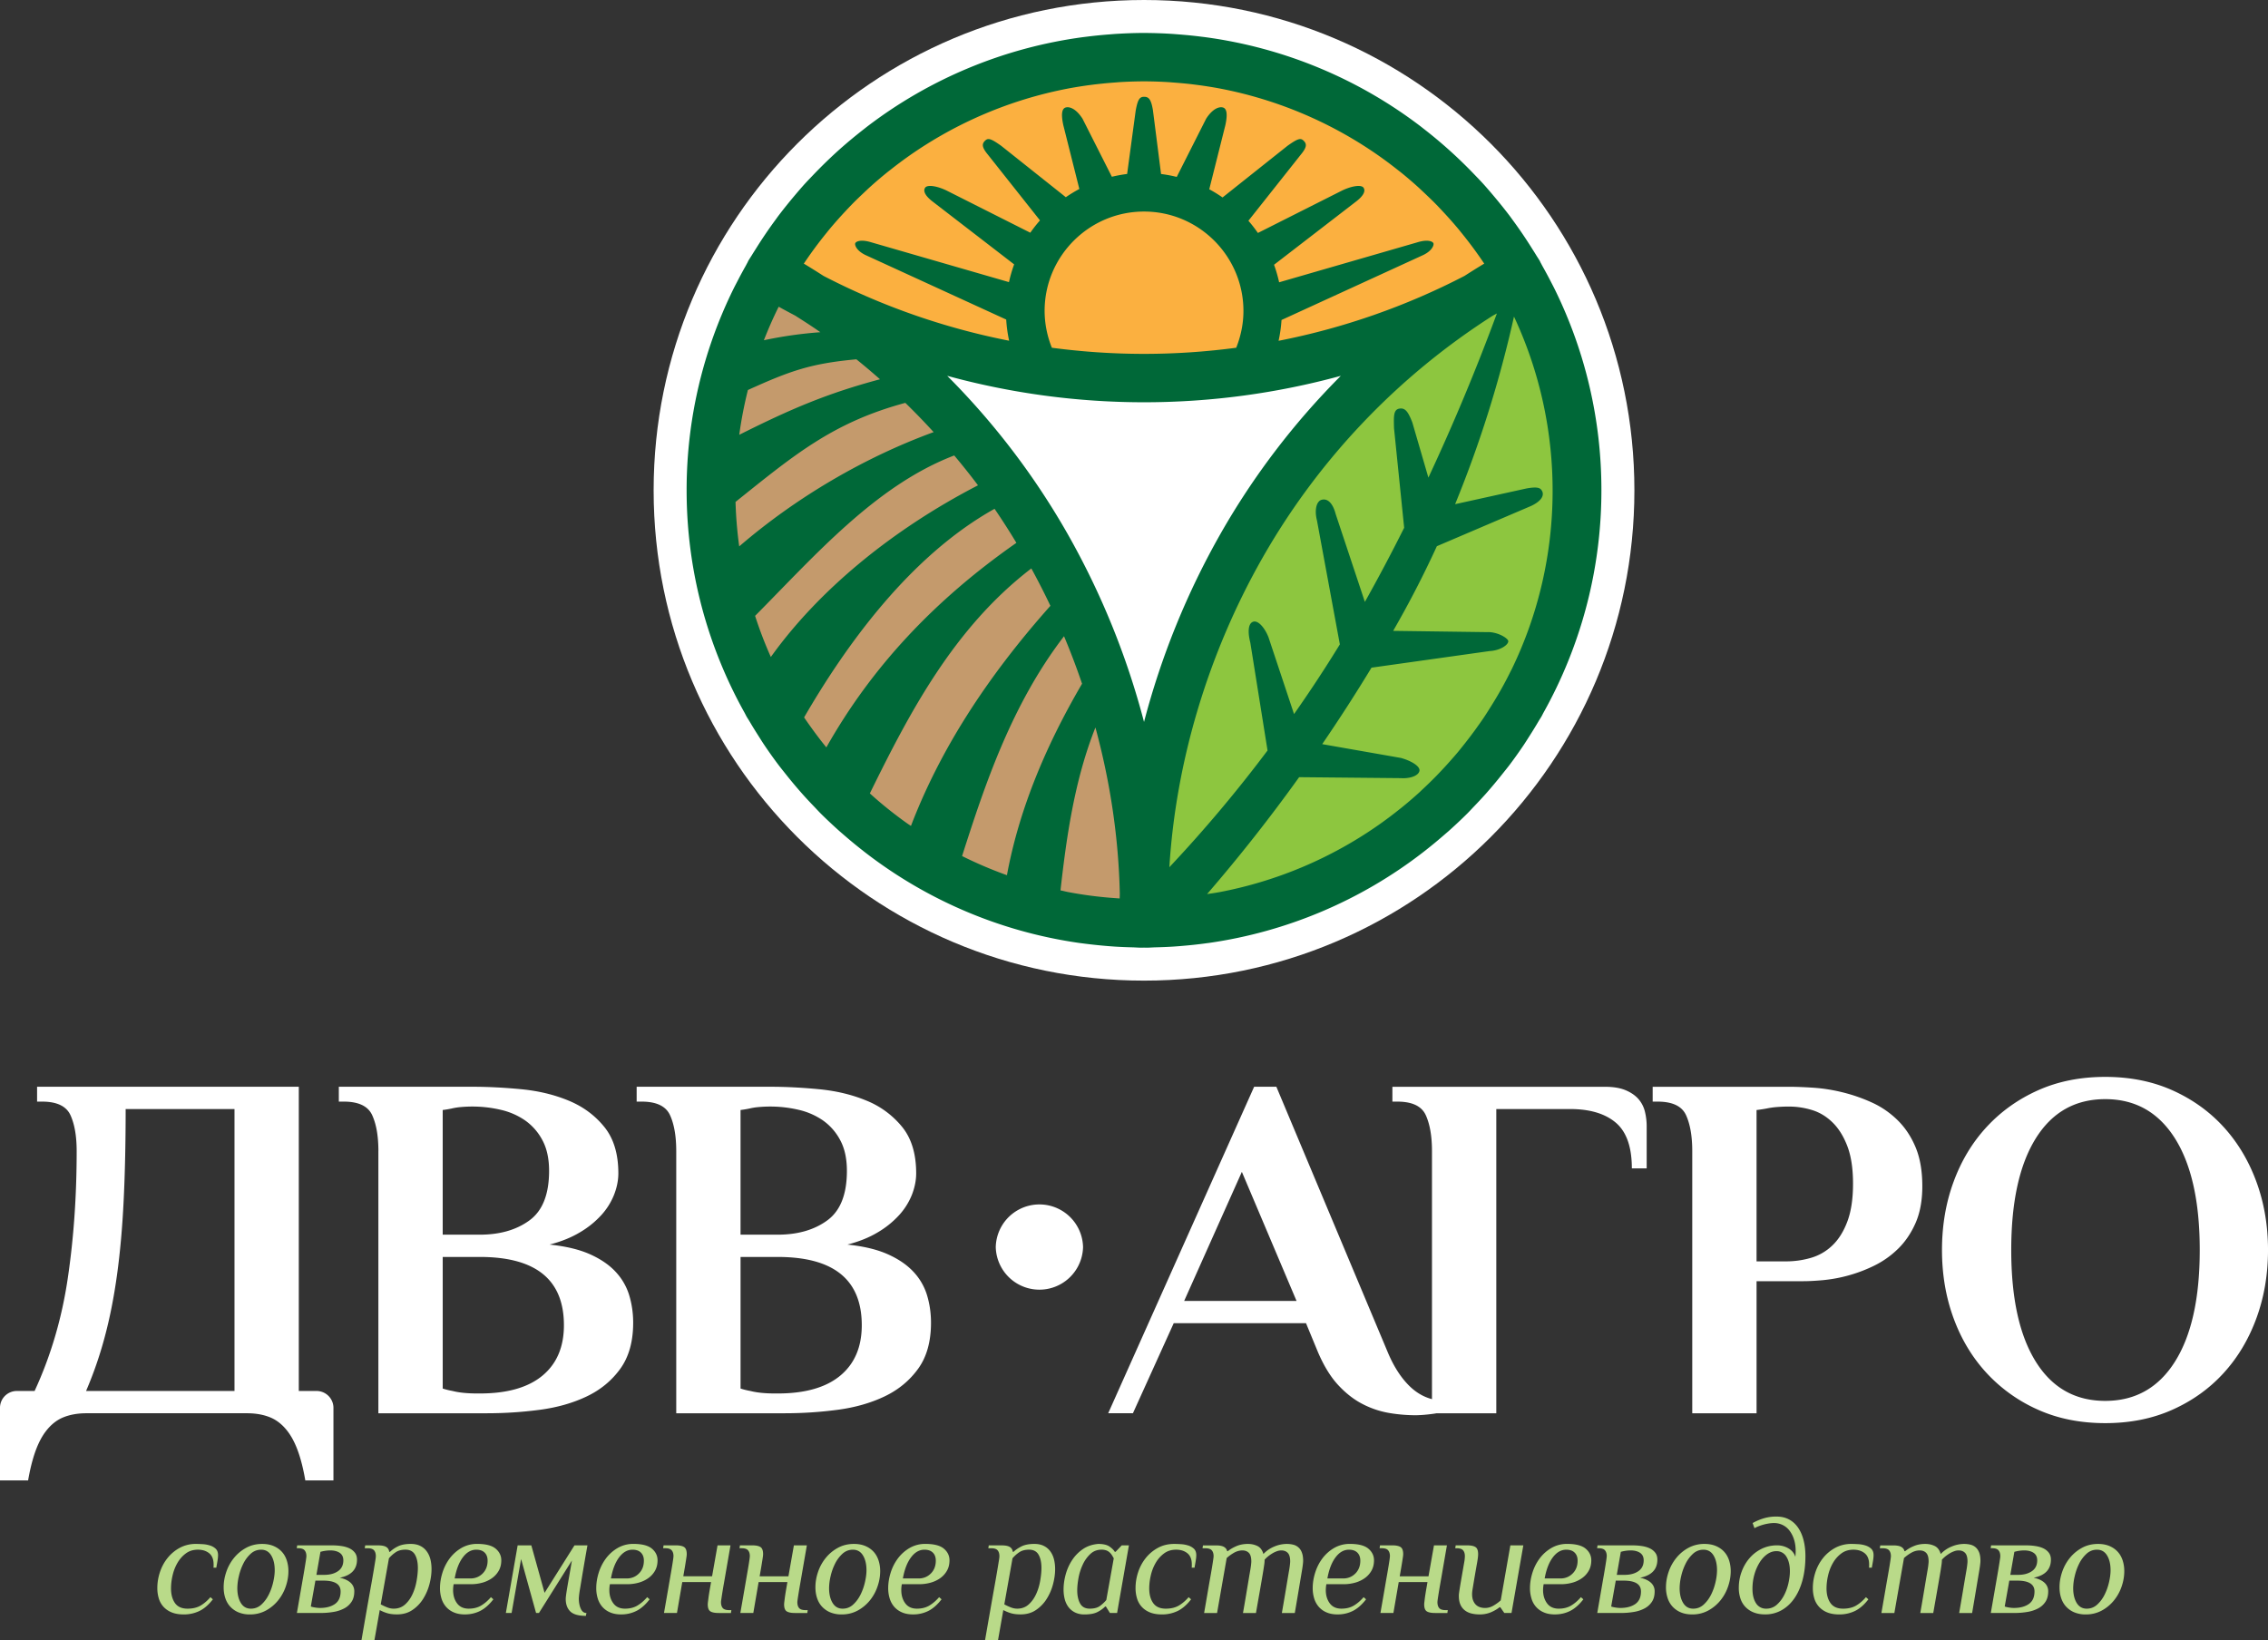
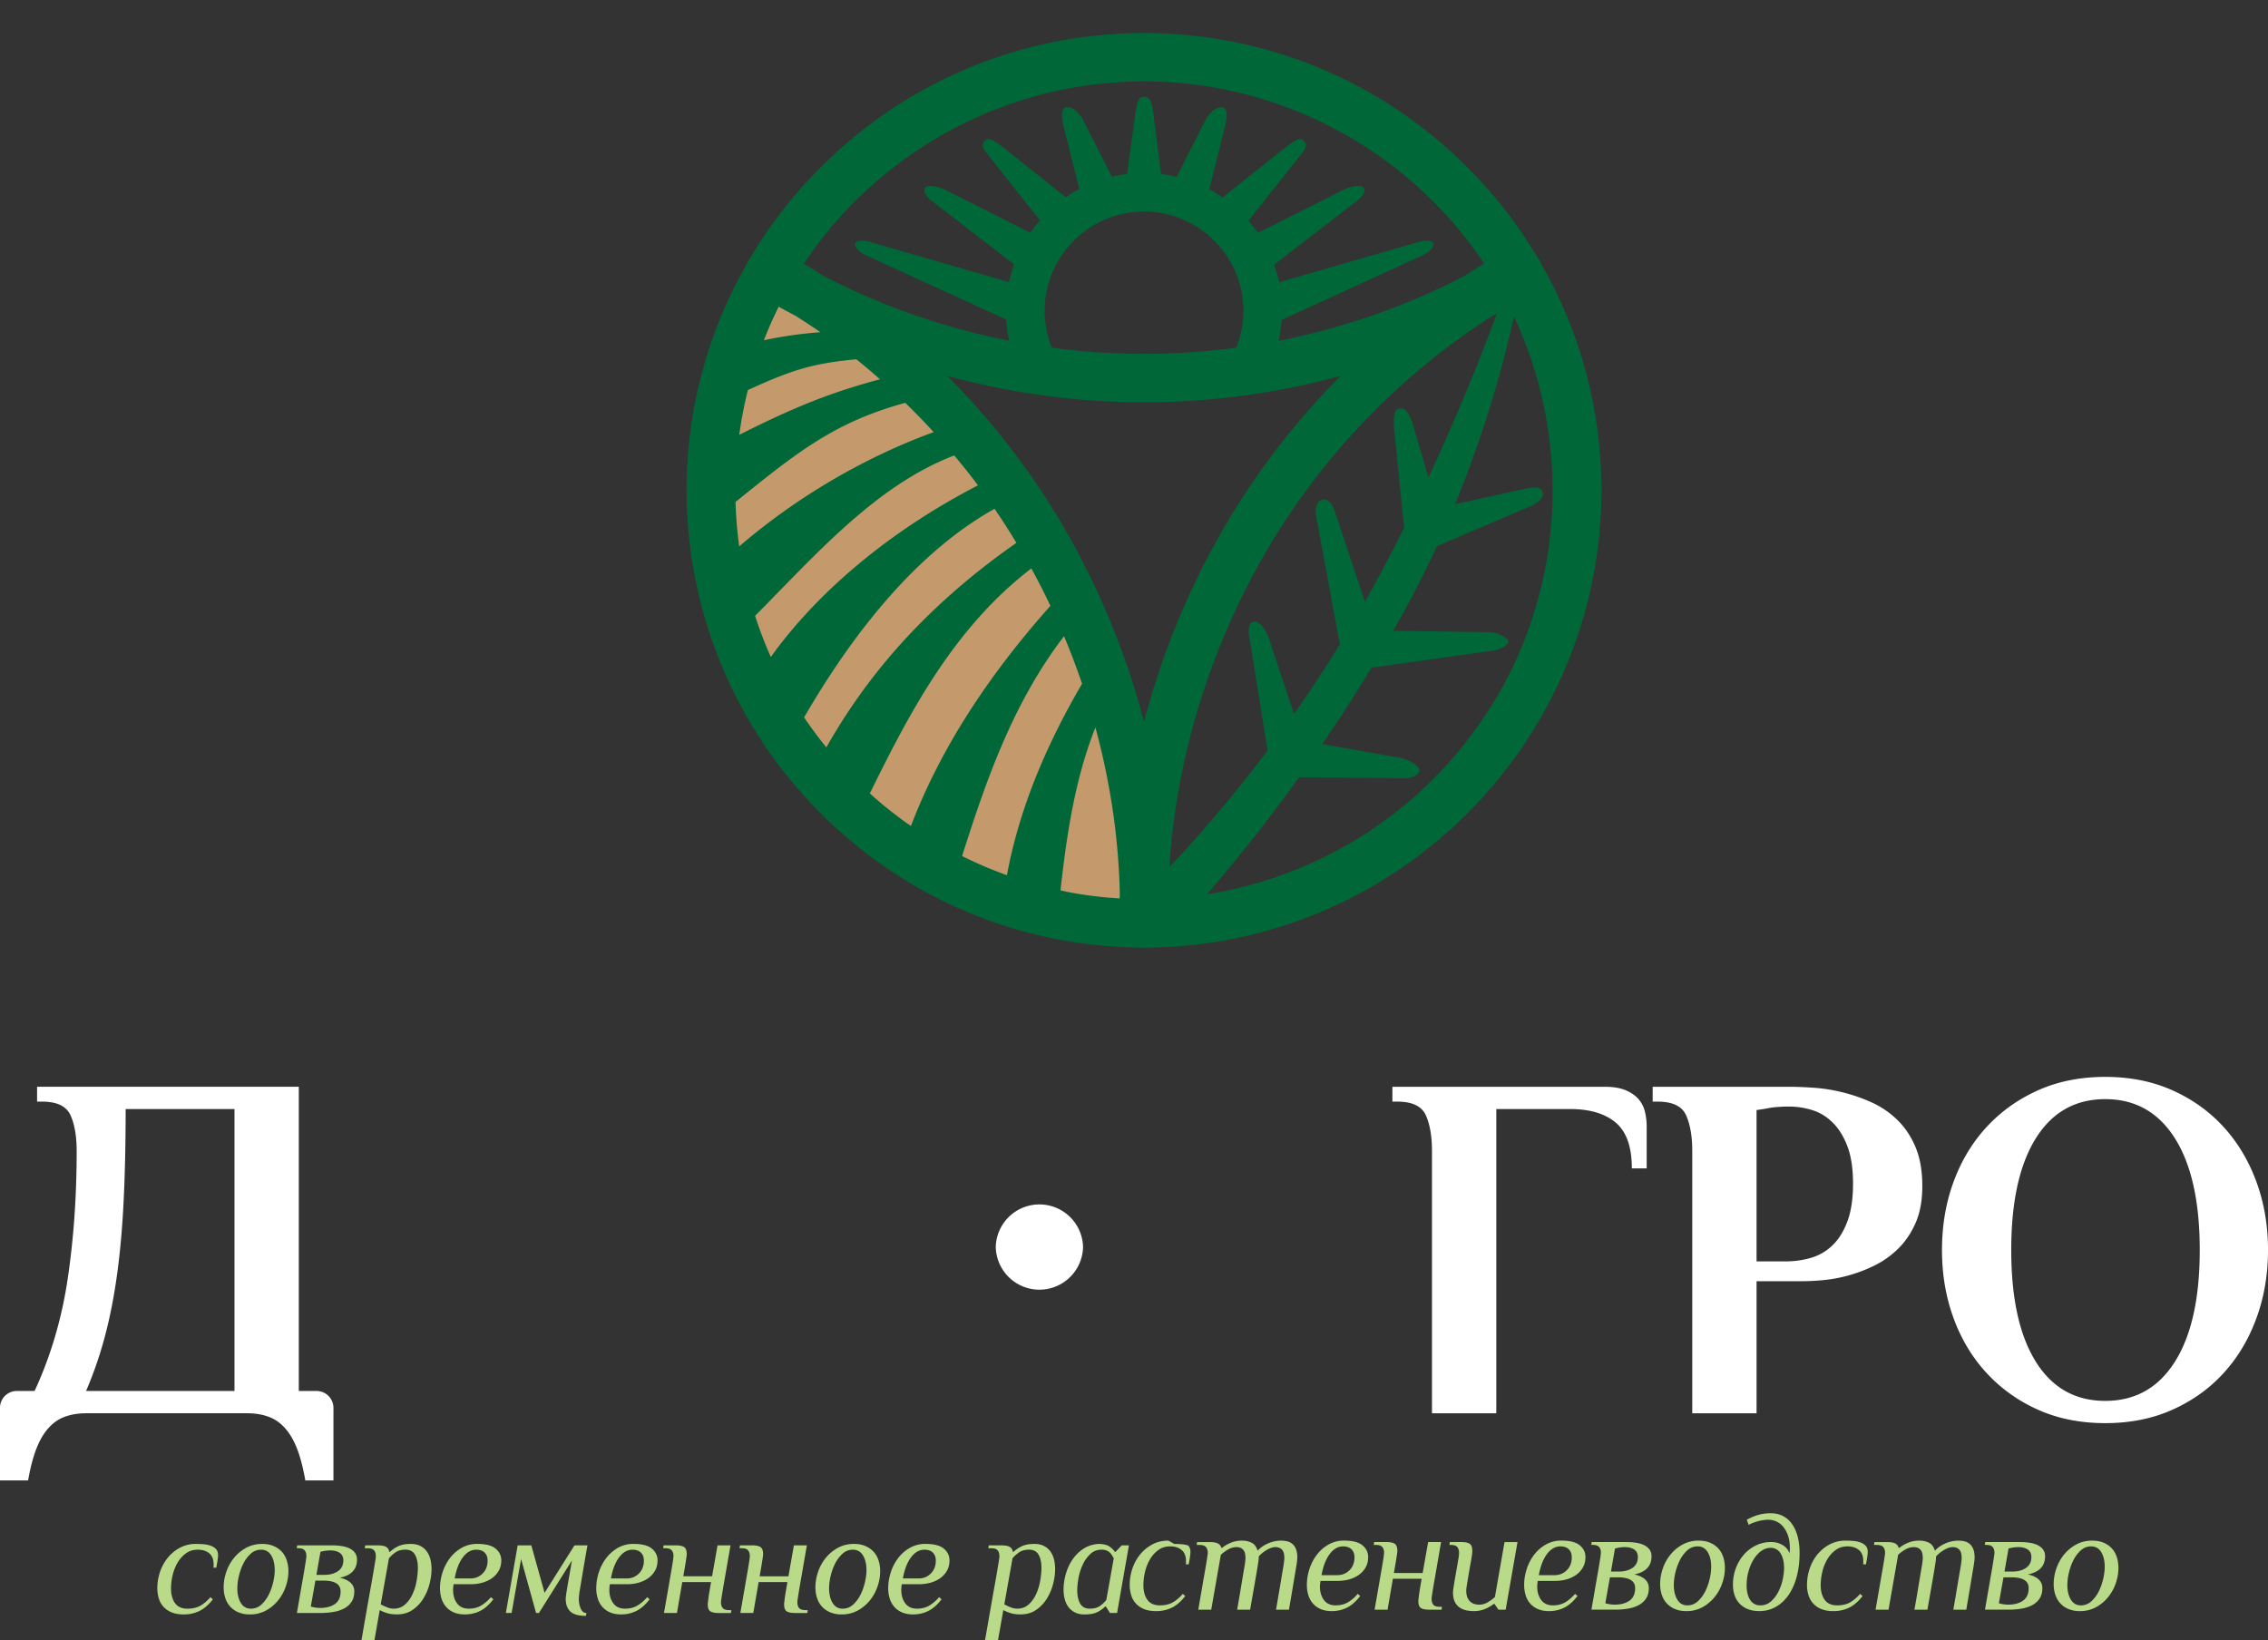
<svg xmlns="http://www.w3.org/2000/svg" viewBox="0 0 185.299 134.035">
  <rect x="0" y="0" width="185.299" height="134.035" fill="#333333" stroke="none" />
-   <path fill="#FFF" d="M93.469 80.129c22.127 0 40.064-17.938 40.064-40.064C133.533 17.937 115.596 0 93.469 0S53.403 17.937 53.403 40.065c0 22.127 17.939 40.064 40.066 40.064" />
-   <path fill="#FBB040" d="M93.469 30.861c-10.056 0-19.98-2.593-28.701-7.498l-1.576-.887.999-1.508C70.726 11.113 81.67 5.23 93.469 5.23c11.798 0 22.744 5.883 29.277 15.738l1 1.508-1.577.887c-8.721 4.905-18.646 7.498-28.7 7.498" />
-   <path fill="#8DC63F" d="M101.684 44.87c5.119-8.654 12.402-15.877 21.064-20.886l1.567-.905.788 1.628c5.156 10.641 4.647 23.057-1.359 33.212-6.007 10.156-16.643 16.58-28.452 17.187l-1.807.094.04-1.81c.218-10.003 3.039-19.865 8.159-28.52" />
  <path fill="#C49A6C" d="M85.575 44.837c5.042 8.7 7.775 18.587 7.904 28.592l.022 1.81-1.806-.109c-11.803-.713-22.381-7.232-28.297-17.44-5.916-10.208-6.314-22.628-1.064-33.223l.805-1.621 1.558.919c8.617 5.085 15.836 12.372 20.878 21.072" />
  <path fill="#006838" d="M123.498 54.707c-.028.057-.06.112-.088.169a29.99 29.99 0 0 1-1.118 2.062c-.194.331-.396.657-.601.979-.147.234-.295.47-.449.7-.213.319-.436.628-.659.939-.28.389-.569.77-.865 1.146-.198.25-.396.502-.6.748-.197.236-.401.467-.604.697-.222.252-.447.5-.675.742-.187.198-.372.396-.563.59-.353.357-.714.709-1.082 1.049-.072.068-.143.139-.216.207-.488.443-.989.873-1.501 1.285-.038.032-.078.061-.117.092-.503.403-1.017.793-1.542 1.166-.013.01-.025.02-.039.028a33.638 33.638 0 0 1-13.171 5.597l-.054.008c-.309.059-.623.098-.934.146a134.058 134.058 0 0 0 7.521-9.552l8.325.079c.052.005.103.007.154.007.805 0 1.335-.296 1.355-.638.022-.352-.664-.783-1.517-1.019l-6.432-1.128a136.994 136.994 0 0 0 4.028-6.25l9.645-1.355c.872-.049 1.517-.494 1.53-.798.011-.239-.883-.797-1.761-.751l-7.645-.103a83.566 83.566 0 0 0 3.571-6.918l7.691-3.285c.897-.42 1.07-.881.916-1.201-.128-.262-.323-.405-1.287-.232l-5.829 1.285a95.05 95.05 0 0 0 4.81-15.329c4.267 9.123 4.214 19.773-.197 28.838m-27.96 16.155c.536-8.652 3.173-17.48 7.613-25.285a56.849 56.849 0 0 1 18.813-19.784l.335-.181a174.84 174.84 0 0 1-5.597 13.415l-1.314-4.512c-.346-.889-.592-1.221-1.085-1.12-.46.095-.436.651-.41 1.59l.829 8.14a146.444 146.444 0 0 1-3.136 5.927c-.025.044-.051.087-.074.13l-2.381-7.165c-.218-.846-.628-1.308-1.137-1.182-.445.11-.613.846-.396 1.692l1.87 10.127a109.98 109.98 0 0 1-3.743 5.694l-2.09-6.285c-.321-.803-.854-1.39-1.248-1.261-.42.137-.453.86-.235 1.706l1.408 8.816a112.114 112.114 0 0 1-8.022 9.538m-2.069-11.871a63.863 63.863 0 0 0-6.246-15.37 61.003 61.003 0 0 0-9.832-12.91c5.208 1.423 10.613 2.159 16.078 2.159s10.87-.736 16.078-2.159a61.003 61.003 0 0 0-9.832 12.91 63.79 63.79 0 0 0-6.246 15.37M91.48 73.415c-.132-.008-.263-.021-.395-.029a32.38 32.38 0 0 1-3.706-.473l-.05-.008c-.23-.043-.455-.104-.685-.151.465-4.128 1.103-8.912 2.854-13.31 1.221 4.491 1.898 9.078 1.992 13.59-.001.127-.009.254-.01.381M78.603 69.95c1.824-5.703 4.006-12.33 8.33-17.963a59.443 59.443 0 0 1 1.473 3.881c-3.166 5.413-5.198 10.566-6.138 15.646a33.65 33.65 0 0 1-3.665-1.564m-4.448-2.643c-.012-.009-.024-.018-.037-.025a35.038 35.038 0 0 1-1.658-1.258 32.9 32.9 0 0 1-1.392-1.193c3.235-6.584 6.859-13.528 13.194-18.383a59.239 59.239 0 0 1 1.558 3.055c-5.304 5.962-9.059 11.879-11.394 17.985-.088-.063-.182-.118-.271-.181m-6.641-6.236l-.297-.369a34.029 34.029 0 0 1-.86-1.141c-.224-.311-.448-.621-.661-.94 3.322-5.732 8.551-13.133 15.561-17.045a56.913 56.913 0 0 1 1.784 2.782c-6.761 4.719-11.866 10.22-15.527 16.713m-4.535-7.386a33.262 33.262 0 0 1-1.287-3.362c4.891-4.924 9.854-10.652 16.27-13.106a56.368 56.368 0 0 1 1.941 2.439c-7.092 3.669-13.05 8.617-16.924 14.029m-2.583-9.038a33.548 33.548 0 0 1-.302-3.635c4.766-3.814 7.926-6.489 13.872-8.093.795.774 1.565 1.57 2.314 2.39-5.71 2.087-11.267 5.361-15.884 9.338m.709-12.779c3.428-1.551 5.104-2.163 8.862-2.509a57.936 57.936 0 0 1 1.93 1.632c-4.257 1.139-7.219 2.388-11.499 4.538.167-1.23.404-2.452.707-3.661m2.447-6.666c.022-.047.048-.093.071-.139.445.251.897.49 1.35.729.691.441 1.382.882 2.052 1.354a33.974 33.974 0 0 0-4.615.656c.345-.878.72-1.747 1.142-2.6m38.039.207c0 1.038-.21 2.054-.59 3.006-2.487.33-5.002.501-7.532.501-2.529 0-5.043-.171-7.529-.501a8.1 8.1 0 0 1-.594-3.006c0-4.479 3.644-8.123 8.123-8.123 4.478 0 8.122 3.644 8.122 8.123m-34.05-6.395c.07-.088.14-.177.213-.264.266-.321.54-.634.817-.945.138-.152.275-.303.414-.452.254-.274.511-.545.773-.81.234-.236.476-.465.718-.694.227-.216.454-.432.688-.642a32.98 32.98 0 0 1 1.258-1.074c.108-.089.222-.174.332-.261.427-.337.859-.666 1.302-.982l.201-.143a33.607 33.607 0 0 1 12.997-5.511l.023-.005a34.38 34.38 0 0 1 3.776-.487c.153-.011.304-.026.457-.035a33.492 33.492 0 0 1 1.958-.062c.655 0 1.308.024 1.958.062.153.009.304.024.456.035.525.039 1.05.086 1.57.149l.365.047a33.256 33.256 0 0 1 1.865.296 33.602 33.602 0 0 1 13.197 5.654 34.2 34.2 0 0 1 1.304.983c.11.087.222.171.33.259.429.347.847.707 1.259 1.075.233.21.46.426.688.642.241.229.482.458.718.694.263.265.519.536.772.81a33.129 33.129 0 0 1 1.232 1.397c.072.087.141.176.212.263a33.303 33.303 0 0 1 1.869 2.528 61.58 61.58 0 0 0-1.606 1.002 56.677 56.677 0 0 1-15.195 5.305c.123-.559.203-1.126.24-1.701l11.496-5.271c.813-.36.981-.862.911-1.006-.07-.147-.461-.331-1.322-.065l-11.281 3.262a11.121 11.121 0 0 0-.415-1.433l6.637-5.116c.742-.552.849-.955.663-1.195-.19-.245-1-.139-1.874.314l-6.744 3.398a11.355 11.355 0 0 0-.776-.996l4.296-5.422c.519-.63.469-.889.187-1.145-.236-.215-.483-.128-1.287.441l-5.309 4.222a11.25 11.25 0 0 0-1.085-.67l1.314-5.233c.198-.914.111-1.347-.179-1.443-.311-.104-.859.084-1.391.912l-2.402 4.755a11.044 11.044 0 0 0-1.281-.238l-.666-5.228c-.154-.914-.358-1.081-.726-1.081-.374 0-.523.259-.684 1.155l-.696 5.152c-.424.052-.839.13-1.247.228l-2.397-4.743c-.53-.828-1.079-1.016-1.391-.912-.29.096-.376.529-.178 1.443l1.309 5.211c-.382.203-.751.427-1.104.672l-5.283-4.202c-.805-.569-1.051-.656-1.288-.441-.282.256-.331.515.188 1.145l4.271 5.391c-.28.322-.547.656-.79 1.008l-6.707-3.379c-.873-.453-1.684-.559-1.873-.314-.186.24-.079.643.662 1.195l6.597 5.085a11.35 11.35 0 0 0-.423 1.45l-11.232-3.248c-.862-.266-1.253-.082-1.323.065-.069.144.098.646.912 1.006l11.418 5.235c.035.585.114 1.163.239 1.731a56.73 56.73 0 0 1-15.17-5.299 57.361 57.361 0 0 0-1.604-1.001 33.01 33.01 0 0 1 1.867-2.528m59.461 4.576c-.095-.192-.195-.38-.293-.571a36.794 36.794 0 0 0-.684-1.269c-.058-.103-.108-.21-.168-.313-.02-.038-.032-.079-.053-.116-.102-.173-.215-.336-.318-.507-.1-.166-.205-.328-.308-.492a37.109 37.109 0 0 0-1.596-2.355c-.072-.098-.142-.198-.214-.295a34.955 34.955 0 0 0-.878-1.115c-.146-.181-.295-.359-.444-.537-.287-.34-.575-.679-.873-1.008-.224-.246-.455-.484-.686-.724a37.877 37.877 0 0 0-2.786-2.638 36.785 36.785 0 0 0-1.366-1.113c-.09-.07-.18-.143-.271-.213a37.182 37.182 0 0 0-17.528-7.278c-.118-.017-.236-.03-.355-.045-.628-.08-1.26-.143-1.897-.191-.177-.014-.354-.03-.53-.041a38.464 38.464 0 0 0-2.285-.076c-.769 0-1.529.031-2.285.076-.178.011-.354.027-.532.041a36.75 36.75 0 0 0-1.896.191l-.356.045a37.174 37.174 0 0 0-17.527 7.278c-.093.07-.182.144-.272.214a40.422 40.422 0 0 0-1.954 1.621 38.795 38.795 0 0 0-2.21 2.141c-.225.236-.453.469-.672.71-.299.33-.588.67-.876 1.011-.149.178-.297.354-.443.535a38.08 38.08 0 0 0-.877 1.116c-.072.097-.142.198-.214.296a36.67 36.67 0 0 0-1.596 2.354c-.104.164-.208.326-.309.492-.103.171-.217.334-.317.507-.021.036-.032.074-.05.111-.063.109-.116.22-.178.329-.231.41-.454.825-.67 1.245-.101.196-.206.391-.303.589a37.143 37.143 0 0 0-3.834 16.468c0 4.957.978 9.687 2.738 14.019l.014.033a37.04 37.04 0 0 0 1.987 4.133c.055.099.101.201.156.299.075.132.161.256.238.387.235.4.479.795.729 1.186.161.252.317.508.484.754.358.533.729 1.057 1.113 1.568.209.278.427.547.642.817a37.063 37.063 0 0 0 1.39 1.655c.3.336.608.664.92.988.173.18.341.366.517.543.498.498 1.014.979 1.537 1.449.127.113.256.221.383.332.479.418.97.823 1.47 1.217.08.063.159.127.239.188a37.186 37.186 0 0 0 17.528 7.421c.081.012.162.02.242.031a41.844 41.844 0 0 0 2.627.263c.496.032.995.052 1.496.063.21.006.418.024.63.026h.041l.249-.003.249.003h.042c.211-.002.419-.021.63-.026.5-.012.999-.031 1.495-.063.24-.017.479-.034.719-.056a36.2 36.2 0 0 0 1.907-.207c.081-.012.162-.02.243-.031a37.198 37.198 0 0 0 17.528-7.422c.08-.061.158-.124.237-.186.501-.395.992-.801 1.472-1.22.127-.11.256-.218.382-.329.524-.472 1.04-.953 1.537-1.451.176-.176.342-.361.514-.539.313-.326.624-.656.926-.994a38.472 38.472 0 0 0 1.388-1.655c.215-.271.434-.537.641-.813.385-.514.756-1.037 1.114-1.57.166-.248.322-.5.483-.752.25-.391.493-.787.729-1.188.076-.131.162-.255.237-.387.057-.098.103-.2.157-.299a37.238 37.238 0 0 0 1.988-4.134l.012-.03a37.149 37.149 0 0 0 2.739-14.021 37.107 37.107 0 0 0-3.835-16.472" />
-   <path fill="#B9DA89" d="M16.017 126.158c.149 0 .327.006.535.019.208.01.405.047.594.105s.347.148.477.27c.129.123.192.297.192.523 0 .109-.011.241-.035.395-.022.152-.055.334-.094.547l-.012.082h-.235a.81.81 0 0 0 .013-.135v-.125c0-.414-.119-.721-.358-.916s-.548-.295-.923-.295c-.384 0-.714.102-.988.307-.275.203-.501.459-.682.77s-.314.65-.4 1.023a4.72 4.72 0 0 0-.129 1.063c0 .494.108.894.323 1.199.216.306.559.458 1.028.458.415 0 .767-.082 1.054-.246.285-.165.557-.396.815-.693l.2.176c-.345.447-.711.764-1.099.953a2.915 2.915 0 0 1-1.287.281c-.377 0-.7-.055-.97-.164a1.821 1.821 0 0 1-.671-.453 1.751 1.751 0 0 1-.388-.682 2.862 2.862 0 0 1-.123-.863c0-.432.07-.861.211-1.289.142-.427.347-.811.617-1.151a3.27 3.27 0 0 1 .994-.835 2.732 2.732 0 0 1 1.341-.324m4.481 5.29c.327 0 .612-.111.857-.334.245-.225.446-.496.606-.818.159-.32.28-.662.361-1.023.082-.359.123-.68.123-.963 0-.494-.095-.897-.286-1.211-.191-.313-.465-.47-.822-.47-.326 0-.612.111-.857.334a2.759 2.759 0 0 0-.606.817c-.16.322-.281.662-.361 1.023a4.4 4.4 0 0 0-.123.965c0 .492.095.896.285 1.209.191.315.466.471.823.471m-2.225-1.751c0-.416.072-.835.217-1.259.145-.422.355-.803.629-1.139.274-.338.605-.613.993-.824s.825-.317 1.311-.317c.354 0 .662.058.93.171.266.113.489.268.67.464.18.196.314.431.405.705.09.274.136.569.136.882 0 .416-.072.836-.217 1.258a3.671 3.671 0 0 1-.63 1.141 3.33 3.33 0 0 1-.993.824 2.703 2.703 0 0 1-1.312.316 2.35 2.35 0 0 1-.929-.171 1.897 1.897 0 0 1-.669-.464c-.182-.196-.316-.43-.406-.7s-.135-.566-.135-.887m7.579-1.012h.651c.448 0 .819-.1 1.11-.3s.438-.495.438-.887c0-.274-.099-.479-.296-.612-.198-.133-.458-.198-.781-.198a3.096 3.096 0 0 0-.793.116l-.329 1.881zm-.083.472l-.375 2.115c.087.031.204.059.354.082.149.024.281.035.399.035.502 0 .906-.107 1.217-.322.309-.217.464-.56.464-1.029 0-.588-.47-.881-1.411-.881h-.648zm1.388-2.881c.267 0 .523.02.77.059.247.039.46.104.642.193.18.09.324.211.435.358.11.149.164.334.164.554 0 .799-.47 1.293-1.411 1.481.377.077.668.211.877.399a.926.926 0 0 1 .312.717c0 .345-.077.631-.23.857a1.6 1.6 0 0 1-.61.541 2.824 2.824 0 0 1-.877.282 6.14 6.14 0 0 1-1.033.083h-1.939c.125-.714.23-1.32.316-1.822l.219-1.259a61.915 61.915 0 0 0 .205-1.252l.029-.217c.004-.039.007-.071.007-.095 0-.203-.05-.362-.148-.476-.098-.114-.272-.171-.522-.171h-.118l.035-.234h2.877zm3.95 4.82c.155.086.327.166.511.24s.366.111.547.111c.368 0 .679-.115.935-.346.255-.231.457-.516.61-.854.154-.336.263-.699.329-1.087.068-.388.102-.735.102-1.041 0-.446-.079-.808-.235-1.081-.158-.273-.416-.411-.776-.411-.329 0-.6.072-.811.218a2.583 2.583 0 0 0-.542.487l-.67 3.764zm-1.576 2.939c.188-1.089.349-2.013.481-2.769.135-.756.245-1.385.337-1.888.089-.501.157-.896.204-1.181.048-.286.082-.501.106-.646.023-.146.037-.242.041-.287.003-.049.006-.084.006-.107 0-.203-.049-.362-.146-.477-.099-.113-.273-.17-.523-.17h-.236l.035-.234h1.06c.298 0 .517.043.657.129.143.086.224.22.247.4h.06a2.52 2.52 0 0 1 .629-.436c.27-.141.628-.212 1.075-.212.29 0 .542.051.753.153.212.102.388.244.528.429.142.185.245.401.313.651.065.252.099.526.099.824 0 .393-.057.803-.17 1.234s-.286.831-.517 1.199a3.02 3.02 0 0 1-.876.91c-.354.24-.772.359-1.258.359-.329 0-.608-.037-.834-.111a3.31 3.31 0 0 1-.577-.242l-.435 2.47h-1.059zm8.967-5.056c.377-.016.694-.156.952-.422.259-.268.388-.613.388-1.035 0-.274-.08-.492-.239-.652-.161-.161-.391-.241-.688-.241-.416 0-.78.207-1.094.623-.313.415-.537.992-.669 1.728h1.35zm-1.434.471a2.692 2.692 0 0 0-.046.482c0 .422.106.781.321 1.075.217.294.535.44.959.44.384 0 .718-.082.999-.246.282-.165.554-.396.812-.694l.2.177c-.346.446-.708.764-1.088.953-.38.188-.793.281-1.24.281-.345 0-.646-.055-.899-.165a1.725 1.725 0 0 1-.635-.452 1.857 1.857 0 0 1-.376-.682 2.821 2.821 0 0 1-.123-.852c0-.408.066-.826.199-1.252a3.89 3.89 0 0 1 .588-1.166 3.2 3.2 0 0 1 .958-.857 2.52 2.52 0 0 1 1.299-.336c.697 0 1.199.131 1.505.389.307.26.459.576.459.952 0 .321-.068.604-.206.847a1.868 1.868 0 0 1-.553.611 2.517 2.517 0 0 1-.793.371 3.493 3.493 0 0 1-.929.123h-1.411zm6.969 2.351h-.235l-1.223-4.409-.776 4.409h-.47l.964-5.526h1.117l1.082 3.88 2.444-3.88h1.059c-.118.659-.215 1.22-.294 1.683-.078.461-.144.848-.194 1.157s-.092.556-.123.74a7.548 7.548 0 0 0-.094.747c0 .328.053.611.16.846.104.235.26.354.463.354l-.046.234c-.604 0-1.029-.121-1.276-.363-.246-.244-.37-.584-.37-1.023 0-.047.004-.107.013-.184.007-.073.026-.215.058-.422s.083-.51.153-.906c.069-.395.165-.938.282-1.627l-2.694 4.29zm7.232-2.822c.378-.016.694-.156.952-.422.261-.268.389-.613.389-1.035 0-.274-.08-.492-.24-.652-.161-.161-.39-.241-.688-.241-.416 0-.779.207-1.094.623-.313.415-.537.992-.669 1.728h1.35zm-1.434.471a2.33 2.33 0 0 0-.046.482c0 .422.107.781.322 1.075.216.294.535.44.959.44.383 0 .717-.082.999-.246.281-.165.553-.396.811-.694l.2.177c-.345.446-.708.764-1.088.953a2.753 2.753 0 0 1-1.24.281c-.345 0-.645-.055-.898-.165a1.72 1.72 0 0 1-.636-.452 1.857 1.857 0 0 1-.376-.682 2.821 2.821 0 0 1-.123-.852c0-.408.066-.826.199-1.252a3.89 3.89 0 0 1 .588-1.166 3.2 3.2 0 0 1 .958-.857 2.52 2.52 0 0 1 1.299-.336c.697 0 1.199.131 1.505.389.307.26.459.576.459.952 0 .321-.068.604-.205.847a1.882 1.882 0 0 1-.554.611c-.23.165-.495.288-.793.371a3.487 3.487 0 0 1-.929.123h-1.411zm5.912-.177l-.434 2.528h-1.06c.125-.713.232-1.32.318-1.822l.217-1.258c.06-.338.104-.604.136-.801.031-.194.056-.346.07-.453a3.35 3.35 0 0 0 .035-.311c0-.203-.048-.361-.147-.476-.098-.114-.271-.171-.522-.171h-.176l.034-.235h1c.313 0 .54.048.683.142.14.094.211.287.211.576 0 .047-.005.102-.012.164l-.041.282-.082.513c-.036.215-.085.498-.147.852h2.352l.446-2.528h1.059l-.318 1.834c-.086.502-.158.919-.217 1.252a40.156 40.156 0 0 0-.235 1.464.979.979 0 0 0-.006.094c0 .205.047.363.141.477.095.113.271.171.529.171h.176l-.034.235h-.999c-.314 0-.541-.045-.683-.135-.141-.09-.212-.281-.212-.57 0-.047.004-.102.012-.165.009-.063.02-.159.036-.288.016-.129.04-.303.075-.518.036-.215.085-.5.147-.853h-2.352zm6.238 0l-.434 2.528h-1.06c.125-.713.232-1.32.318-1.822l.217-1.258c.06-.338.104-.604.137-.801.03-.194.055-.346.069-.453a3.35 3.35 0 0 0 .035-.311c0-.203-.049-.361-.146-.476-.099-.114-.272-.171-.523-.171h-.176l.035-.235h1c.313 0 .54.048.682.142.14.094.211.287.211.576 0 .047-.005.102-.012.164-.008.063-.022.157-.041.282l-.083.513a78.25 78.25 0 0 1-.146.852h2.352l.446-2.528h1.059l-.318 1.834c-.086.502-.158.919-.217 1.252a49.355 49.355 0 0 0-.206 1.247c-.015.105-.025.178-.029.217s-.006.071-.006.094c0 .205.047.363.142.477.094.113.27.171.528.171h.176l-.034.235h-1c-.313 0-.54-.045-.682-.135-.141-.09-.212-.281-.212-.57 0-.047.004-.102.012-.165.009-.063.02-.159.035-.288.017-.129.041-.303.076-.518.036-.215.085-.5.147-.853h-2.352zm6.865 2.175c.327 0 .612-.111.857-.334.245-.225.446-.496.606-.818.159-.32.28-.662.361-1.023.082-.359.123-.68.123-.963 0-.494-.095-.897-.286-1.211-.191-.313-.465-.47-.822-.47-.327 0-.612.111-.857.334a2.759 2.759 0 0 0-.606.817c-.16.322-.281.662-.362 1.023a4.4 4.4 0 0 0-.123.965c0 .492.096.896.286 1.209.191.315.465.471.823.471m-2.225-1.751c0-.416.071-.835.217-1.259a3.66 3.66 0 0 1 .629-1.139c.274-.338.605-.613.993-.824s.825-.317 1.311-.317c.354 0 .662.058.93.171.266.113.489.268.67.464.18.196.314.431.405.705.09.274.136.569.136.882 0 .416-.072.836-.218 1.258a3.669 3.669 0 0 1-.629 1.141 3.33 3.33 0 0 1-.993.824 2.703 2.703 0 0 1-1.312.316 2.35 2.35 0 0 1-.929-.171 1.897 1.897 0 0 1-.669-.464c-.182-.196-.316-.43-.406-.7s-.135-.566-.135-.887m8.495-.718c.377-.016.694-.156.952-.422.26-.268.388-.613.388-1.035 0-.274-.079-.492-.239-.652-.161-.161-.391-.241-.688-.241-.416 0-.78.207-1.094.623-.313.415-.537.992-.669 1.728h1.35zm-1.433.471a2.33 2.33 0 0 0-.046.482c0 .422.106.781.322 1.075s.534.44.959.44c.383 0 .717-.082.999-.246.281-.165.553-.396.811-.694l.2.177c-.346.446-.708.764-1.088.953a2.753 2.753 0 0 1-1.24.281c-.345 0-.646-.055-.899-.165a1.725 1.725 0 0 1-.635-.452 1.857 1.857 0 0 1-.376-.682 2.821 2.821 0 0 1-.123-.852c0-.408.066-.826.199-1.252a3.89 3.89 0 0 1 .588-1.166 3.2 3.2 0 0 1 .958-.857 2.52 2.52 0 0 1 1.299-.336c.697 0 1.199.131 1.505.389.307.26.459.576.459.952 0 .321-.068.604-.206.847a1.868 1.868 0 0 1-.553.611c-.23.165-.495.288-.793.371a3.493 3.493 0 0 1-.929.123h-1.411zm8.371 1.646c.156.086.327.166.511.24.185.074.366.111.547.111.368 0 .68-.115.935-.346.255-.231.458-.516.61-.854.154-.336.264-.699.329-1.087.068-.388.102-.735.102-1.041 0-.446-.079-.808-.235-1.081-.158-.273-.416-.411-.776-.411-.328 0-.6.072-.811.218a2.609 2.609 0 0 0-.542.487l-.67 3.764zm-1.576 2.939a894.048 894.048 0 0 1 .818-4.657 105.825 105.825 0 0 0 .31-1.827c.023-.145.037-.242.041-.287.003-.049.006-.084.006-.107 0-.203-.049-.362-.146-.477-.099-.113-.273-.17-.523-.17h-.235l.034-.234h1.06c.298 0 .517.043.658.129s.223.22.247.4h.059c.149-.149.358-.295.629-.436s.628-.212 1.075-.212c.29 0 .542.051.753.153.212.102.388.244.529.429.141.185.245.401.312.651.066.252.1.526.1.824 0 .393-.058.803-.171 1.234a4.218 4.218 0 0 1-.517 1.199 3.02 3.02 0 0 1-.876.91c-.353.24-.772.359-1.258.359-.329 0-.608-.037-.834-.111a3.343 3.343 0 0 1-.577-.242l-.434 2.47h-1.06zm9.52-7.408c-.359 0-.666.118-.917.354a2.803 2.803 0 0 0-.616.863 4.49 4.49 0 0 0-.348 1.088c-.07.385-.105.726-.105 1.022 0 .431.079.788.234 1.07.157.282.42.423.788.423.354 0 .63-.072.829-.217.2-.145.374-.309.523-.488l.61-3.408a4.08 4.08 0 0 0-.152-.26 1.154 1.154 0 0 0-.193-.229.878.878 0 0 0-.27-.16 1.143 1.143 0 0 0-.383-.058m-.269-.469c.407 0 .712.071.916.212s.349.286.436.436h.06l.505-.529h.588l-.788 4.502-.177 1.023h-.587l-.329-.529h-.059a2.464 2.464 0 0 1-.601.435c-.258.142-.622.212-1.093.212a1.72 1.72 0 0 1-.759-.158c-.215-.106-.394-.25-.534-.43s-.245-.396-.313-.646a3.186 3.186 0 0 1-.099-.799c0-.408.059-.824.176-1.246.117-.424.293-.814.529-1.17.235-.356.529-.654.882-.895.354-.24.769-.379 1.247-.418m6.21 0c.149 0 .327.006.535.019.208.01.405.047.594.105s.346.148.477.27c.129.123.192.297.192.523 0 .109-.011.241-.035.395-.022.152-.055.334-.094.547l-.012.082h-.235a.805.805 0 0 0 .012-.135v-.125c0-.414-.118-.721-.357-.916s-.548-.295-.923-.295c-.385 0-.714.102-.988.307a2.497 2.497 0 0 0-.682.77c-.181.311-.314.65-.4 1.023a4.72 4.72 0 0 0-.129 1.063c0 .494.107.894.323 1.199s.559.458 1.028.458c.415 0 .767-.082 1.054-.246.284-.165.557-.396.815-.693l.2.176c-.345.447-.711.764-1.099.953a2.915 2.915 0 0 1-1.287.281c-.377 0-.7-.055-.971-.164s-.493-.261-.67-.453a1.751 1.751 0 0 1-.388-.682 2.862 2.862 0 0 1-.123-.863c0-.432.07-.861.211-1.289a3.68 3.68 0 0 1 .617-1.151c.271-.341.601-.619.994-.835.392-.216.84-.324 1.341-.324m4.382.588c.181-.149.409-.284.688-.405.277-.121.593-.183.944-.183.291 0 .552.058.783.171.23.113.394.331.487.652.251-.266.549-.471.894-.611a2.672 2.672 0 0 1 1.012-.212c.188 0 .361.021.523.06a.993.993 0 0 1 .71.639c.071.178.106.402.106.678 0 .039-.002.082-.005.129l-.024.223a8.986 8.986 0 0 1-.064.43l-.123.734-.189 1.129c-.074.446-.166.987-.276 1.623h-1.057a283.71 283.71 0 0 0 .464-2.733c.051-.302.091-.544.123-.724a7.505 7.505 0 0 0 .087-.641c.003-.043.006-.08.006-.111 0-.33-.064-.563-.193-.699s-.308-.207-.535-.207a1.04 1.04 0 0 0-.37.072c-.13.047-.255.107-.376.182a3.02 3.02 0 0 0-.347.246c-.11.091-.2.179-.271.265v.083c0 .047-.005.121-.017.223-.013.102-.042.299-.088.588-.047.291-.118.705-.211 1.246l-.389 2.211h-1.059c.11-.627.202-1.164.276-1.611l.188-1.122c.05-.302.092-.544.123-.724a8.82 8.82 0 0 0 .065-.422c.011-.103.019-.176.022-.219s.006-.08.006-.111c0-.33-.064-.563-.193-.699-.13-.137-.309-.207-.535-.207-.235 0-.462.063-.682.188-.22.126-.421.271-.601.435l-.787 4.492h-1.058c.126-.722.23-1.332.316-1.834s.159-.918.219-1.252c.058-.334.104-.598.135-.793.03-.197.055-.349.069-.453.017-.106.026-.179.03-.218.003-.04.006-.071.006-.095 0-.203-.049-.361-.146-.477-.1-.112-.273-.17-.523-.17h-.235l.034-.234h1.06c.298 0 .517.041.658.123s.228.197.259.347h.061zm9.479 2.233c.377-.016.694-.156.952-.422.259-.268.388-.613.388-1.035 0-.274-.08-.492-.24-.652-.16-.161-.39-.241-.688-.241-.416 0-.78.207-1.094.623-.313.415-.537.992-.669 1.728h1.351zm-1.434.471a2.692 2.692 0 0 0-.046.482c0 .422.106.781.321 1.075.216.294.535.44.959.44.383 0 .717-.082.999-.246.282-.165.553-.396.812-.694l.199.177c-.345.446-.708.764-1.088.953a2.752 2.752 0 0 1-1.239.281c-.346 0-.646-.055-.899-.165a1.725 1.725 0 0 1-.635-.452 1.857 1.857 0 0 1-.376-.682 2.821 2.821 0 0 1-.123-.852c0-.408.065-.826.199-1.252.134-.429.328-.816.588-1.166a3.2 3.2 0 0 1 .958-.857 2.52 2.52 0 0 1 1.299-.336c.697 0 1.199.131 1.505.389.306.26.459.576.459.952 0 .321-.069.604-.206.847a1.879 1.879 0 0 1-.553.611 2.517 2.517 0 0 1-.793.371 3.495 3.495 0 0 1-.93.123h-1.41zm5.912-.177l-.435 2.528h-1.059c.125-.713.231-1.32.317-1.822s.158-.921.218-1.258c.059-.338.104-.604.136-.801.031-.194.055-.346.07-.453a3.957 3.957 0 0 0 .034-.311c0-.203-.049-.361-.146-.476s-.272-.171-.523-.171h-.176l.035-.235h1c.313 0 .54.048.682.142.141.094.211.287.211.576 0 .047-.005.102-.012.164a8.909 8.909 0 0 1-.041.282 70.151 70.151 0 0 1-.229 1.365h2.351l.447-2.528h1.058c-.126.722-.23 1.333-.318 1.834-.086.502-.157.919-.217 1.252-.059.334-.104.599-.135.794-.032.196-.055.348-.071.453-.016.105-.024.178-.028.217s-.006.071-.006.094c0 .205.047.363.141.477s.27.171.529.171h.176l-.035.235h-1c-.313 0-.54-.045-.681-.135-.142-.09-.212-.281-.212-.57 0-.047.004-.102.012-.165l.035-.288c.016-.129.041-.303.076-.518s.085-.5.146-.853h-2.35zm9.215 2.528h-.588l-.329-.471h-.06c-.18.149-.41.284-.688.406a2.346 2.346 0 0 1-.945.182c-.22 0-.432-.023-.636-.07s-.384-.127-.541-.241a1.21 1.21 0 0 1-.376-.464c-.095-.196-.141-.447-.141-.754 0-.047.003-.104.012-.17.007-.066.024-.189.053-.371.028-.18.07-.438.129-.774l.241-1.388a3.07 3.07 0 0 0 .059-.529c0-.203-.049-.361-.146-.477-.099-.112-.273-.17-.523-.17h-.118l.036-.235h.941c.313 0 .54.047.681.142.142.094.212.287.212.576 0 .094-.009.198-.023.311-.017.115-.035.242-.06.383a122.435 122.435 0 0 0-.357 2.087c-.028.168-.044.282-.048.341s-.006.104-.006.135c0 .213.029.391.088.535.06.145.138.264.235.354s.21.154.335.193a1.339 1.339 0 0 0 1.081-.129c.22-.125.42-.271.601-.435l.787-4.492h1.059l-.965 5.525zm4.06-2.822c.377-.016.692-.156.951-.422.26-.268.389-.613.389-1.035 0-.274-.08-.492-.241-.652-.16-.161-.389-.241-.688-.241-.416 0-.779.207-1.094.623-.313.415-.537.992-.669 1.728h1.352zm-1.435.471a2.692 2.692 0 0 0-.047.482c0 .422.108.781.323 1.075.216.294.535.44.959.44.383 0 .717-.082.999-.246.281-.165.553-.396.811-.694l.2.177c-.345.446-.708.764-1.088.953-.38.188-.793.281-1.24.281-.345 0-.645-.055-.898-.165a1.733 1.733 0 0 1-1.012-1.134 2.821 2.821 0 0 1-.123-.852c0-.408.066-.826.199-1.252.133-.429.329-.816.588-1.166.259-.348.577-.634.958-.857a2.52 2.52 0 0 1 1.299-.336c.697 0 1.199.131 1.506.389.306.26.459.576.459.952 0 .321-.069.604-.206.847a1.882 1.882 0 0 1-.554.611 2.507 2.507 0 0 1-.793.371 3.49 3.49 0 0 1-.93.123h-1.41zm5.976-.765h.65c.449 0 .82-.1 1.111-.3s.437-.495.437-.887c0-.274-.098-.479-.295-.612-.198-.133-.458-.198-.781-.198a3.083 3.083 0 0 0-.793.116l-.329 1.881zm-.083.472l-.375 2.115c.086.031.204.059.354.082.148.024.28.035.398.035.502 0 .907-.107 1.218-.322.309-.217.464-.56.464-1.029 0-.588-.471-.881-1.411-.881h-.648zm1.388-2.881c.266 0 .523.02.77.059.247.039.46.104.64.193.182.09.326.211.437.358.11.149.164.334.164.554 0 .799-.47 1.293-1.411 1.481.377.077.668.211.877.399a.925.925 0 0 1 .311.717c0 .345-.076.631-.229.857a1.614 1.614 0 0 1-.61.541 2.832 2.832 0 0 1-.877.282 6.152 6.152 0 0 1-1.034.083h-1.938c.125-.714.229-1.32.316-1.822s.159-.922.219-1.259c.058-.336.103-.603.134-.799s.055-.347.07-.453a3.89 3.89 0 0 0 .036-.312c0-.203-.05-.362-.147-.476-.098-.114-.273-.171-.523-.171h-.117l.034-.234h2.878zm4.939 5.172c.327 0 .611-.111.856-.334.245-.225.447-.496.607-.818.159-.32.28-.662.361-1.023a4.43 4.43 0 0 0 .122-.963c0-.494-.095-.897-.285-1.211-.191-.313-.466-.47-.822-.47-.327 0-.613.111-.858.334a2.756 2.756 0 0 0-.605.817c-.16.322-.281.662-.362 1.023a4.4 4.4 0 0 0-.123.965c0 .492.095.896.286 1.209.191.315.464.471.823.471m-2.226-1.751c0-.416.072-.835.218-1.259a3.66 3.66 0 0 1 .629-1.139 3.27 3.27 0 0 1 .992-.824 2.703 2.703 0 0 1 1.312-.317c.353 0 .662.058.929.171s.49.268.67.464c.181.196.315.431.406.705.089.274.135.569.135.882 0 .416-.071.836-.217 1.258a3.649 3.649 0 0 1-.629 1.141 3.347 3.347 0 0 1-.994.824 2.699 2.699 0 0 1-1.311.316c-.353 0-.662-.057-.93-.171a1.915 1.915 0 0 1-.669-.464 1.903 1.903 0 0 1-.405-.7 2.768 2.768 0 0 1-.136-.887m8.193 1.751c.327 0 .613-.105.855-.316.242-.213.442-.473.603-.783.16-.309.279-.639.357-.992s.117-.674.117-.965c0-.493-.097-.891-.286-1.193a.922.922 0 0 0-.826-.451c-.25 0-.493.079-.728.24-.232.161-.44.382-.619.664a3.777 3.777 0 0 0-.435.982c-.108.371-.164.77-.164 1.192 0 .494.099.888.293 1.183a.948.948 0 0 0 .833.439m2.379-4.233c.009-.094.014-.178.019-.252.004-.074.006-.146.006-.217 0-.361-.048-.685-.142-.971a2.308 2.308 0 0 0-.377-.723 1.555 1.555 0 0 0-.558-.447 1.59 1.59 0 0 0-.688-.153c-.165 0-.333.017-.506.048s-.334.07-.481.117a4.04 4.04 0 0 0-.388.141c-.11.047-.186.088-.225.117l-.152-.423a4.56 4.56 0 0 1 .781-.346 3.504 3.504 0 0 1 1.183-.183c.376 0 .708.076.999.229.29.151.534.37.734.651.2.283.354.623.458 1.023.106.4.159.846.159 1.34 0 .698-.077 1.336-.229 1.918-.153.58-.373 1.078-.659 1.498s-.633.746-1.04.981a2.682 2.682 0 0 1-1.364.353c-.353 0-.662-.053-.929-.158a1.897 1.897 0 0 1-.676-.447 1.793 1.793 0 0 1-.411-.688 2.679 2.679 0 0 1-.136-.869c0-.472.078-.916.235-1.336.156-.418.372-.787.647-1.104.273-.317.603-.569.986-.759a2.85 2.85 0 0 1 1.27-.281c.33 0 .636.082.918.247.284.166.472.397.566.694m4.591-1.057c.149 0 .327.006.535.019.208.01.405.047.594.105s.347.148.477.27c.129.123.192.297.192.523 0 .109-.011.241-.034.395-.023.152-.056.334-.095.547l-.012.082h-.235a.716.716 0 0 0 .013-.135v-.125c0-.414-.119-.721-.358-.916s-.548-.295-.923-.295c-.384 0-.714.102-.988.307a2.523 2.523 0 0 0-.682.77c-.18.311-.314.65-.4 1.023a4.72 4.72 0 0 0-.129 1.063c0 .494.108.894.324 1.199.215.306.558.458 1.028.458.415 0 .766-.082 1.053-.246.285-.165.557-.396.815-.693l.2.176c-.345.447-.711.764-1.099.953a2.912 2.912 0 0 1-1.287.281c-.377 0-.7-.055-.97-.164a1.809 1.809 0 0 1-.67-.453 1.74 1.74 0 0 1-.389-.682 2.862 2.862 0 0 1-.123-.863c0-.432.07-.861.211-1.289.142-.427.347-.811.617-1.151a3.27 3.27 0 0 1 .994-.835 2.738 2.738 0 0 1 1.341-.324m4.383.588a2.84 2.84 0 0 1 .688-.405c.278-.121.593-.183.945-.183.291 0 .551.058.783.171.229.113.393.331.486.652.251-.266.549-.471.895-.611a2.663 2.663 0 0 1 1.011-.212c.188 0 .362.021.524.06a1 1 0 0 1 .423.217c.121.105.217.246.287.422.07.178.105.402.105.678 0 .039-.002.082-.005.129a7.854 7.854 0 0 1-.088.653l-.123.734-.189 1.129c-.073.446-.166.987-.275 1.623h-1.058c.109-.627.201-1.164.276-1.611.074-.446.136-.82.188-1.122s.092-.544.124-.724a7.327 7.327 0 0 0 .087-.641c.003-.043.006-.08.006-.111 0-.33-.065-.563-.194-.699s-.307-.207-.535-.207a1.04 1.04 0 0 0-.37.072c-.13.047-.255.107-.376.182a3.11 3.11 0 0 0-.347.246c-.11.091-.2.179-.271.265v.083c0 .047-.006.121-.018.223s-.042.299-.088.588c-.047.291-.118.705-.212 1.246s-.223 1.278-.388 2.211h-1.059c.11-.627.202-1.164.276-1.611l.188-1.122c.05-.302.093-.544.123-.724.031-.181.054-.32.065-.422.011-.103.019-.176.022-.219a.968.968 0 0 0 .007-.111c0-.33-.065-.563-.194-.699s-.308-.207-.535-.207c-.235 0-.462.063-.682.188-.221.126-.42.271-.601.435l-.787 4.492h-1.058l.317-1.834c.086-.502.158-.918.218-1.252.058-.334.104-.598.135-.793.031-.197.055-.349.07-.453.016-.106.025-.179.029-.218.004-.04.007-.071.007-.095 0-.203-.049-.361-.147-.477-.099-.112-.272-.17-.522-.17h-.236l.035-.234h1.059c.298 0 .518.041.658.123s.228.197.259.347h.062zm8.589 1.939h.649c.449 0 .82-.1 1.111-.3s.437-.495.437-.887c0-.274-.098-.479-.295-.612-.197-.133-.458-.198-.78-.198a3.07 3.07 0 0 0-.793.116l-.329 1.881zm-.083.472l-.375 2.115c.086.031.204.059.352.082.149.024.282.035.4.035.502 0 .906-.107 1.217-.322.309-.217.464-.56.464-1.029 0-.588-.47-.881-1.411-.881h-.647zm1.388-2.881c.266 0 .524.02.771.059s.459.104.64.193.326.211.436.358c.11.149.164.334.164.554 0 .799-.47 1.293-1.411 1.481.377.077.668.211.877.399a.926.926 0 0 1 .312.717c0 .345-.077.631-.23.857a1.604 1.604 0 0 1-.609.541 2.832 2.832 0 0 1-.877.282 6.152 6.152 0 0 1-1.034.083h-1.939c.125-.714.23-1.32.316-1.822l.219-1.259c.059-.336.104-.603.134-.799.031-.196.056-.347.07-.453.017-.106.026-.179.03-.217a.978.978 0 0 0 .006-.095c0-.203-.049-.362-.147-.476-.098-.114-.272-.171-.522-.171h-.118l.035-.234h2.877zm4.938 5.172c.327 0 .612-.111.857-.334.245-.225.447-.496.606-.818.159-.32.28-.662.361-1.023.082-.359.123-.68.123-.963 0-.494-.095-.897-.286-1.211-.191-.313-.465-.47-.822-.47-.326 0-.612.111-.857.334a2.759 2.759 0 0 0-.606.817 4.5 4.5 0 0 0-.361 1.023 4.4 4.4 0 0 0-.123.965c0 .492.095.896.285 1.209.191.315.466.471.823.471m-2.224-1.751c0-.416.072-.835.217-1.259.145-.422.355-.803.629-1.139.274-.338.605-.613.993-.824s.825-.317 1.311-.317c.354 0 .662.058.93.171.266.113.489.268.67.464.18.196.314.431.406.705.089.274.135.569.135.882 0 .416-.072.836-.217 1.258a3.671 3.671 0 0 1-.63 1.141 3.33 3.33 0 0 1-.993.824 2.703 2.703 0 0 1-1.312.316 2.35 2.35 0 0 1-.929-.171 1.897 1.897 0 0 1-.669-.464c-.182-.196-.316-.43-.406-.7s-.135-.566-.135-.887" />
-   <path fill="#FFF" d="M39.202 113.864c2.237 0 3.941-.486 5.114-1.455 1.171-.971 1.757-2.345 1.757-4.123 0-3.72-2.291-5.578-6.871-5.578h-3.031v10.752c.241.08.511.147.809.201.538.137 1.212.203 2.02.203h.202zm-.605-23.446c-.323 0-.635.015-.931.041a5.241 5.241 0 0 0-.768.121c-.27.055-.514.096-.728.121v10.187h3.031c1.644 0 2.997-.39 4.063-1.173 1.063-.78 1.597-2.127 1.597-4.041 0-.998-.182-1.832-.545-2.506a4.586 4.586 0 0 0-1.416-1.617 5.73 5.73 0 0 0-2.001-.869 10.085 10.085 0 0 0-2.302-.264m-7.681 3.639c0-1.212-.168-2.189-.506-2.93-.337-.742-1.111-1.112-2.324-1.112h-.403v-1.214h10.914c1.267 0 2.6.068 4.002.203 1.399.136 2.687.445 3.858.93 1.173.484 2.144 1.199 2.91 2.143.77.943 1.153 2.209 1.153 3.799 0 .566-.115 1.146-.345 1.738a5.456 5.456 0 0 1-1.05 1.678 7.472 7.472 0 0 1-1.76 1.414c-.701.42-1.522.748-2.465.992 1.32.135 2.419.397 3.295.787.875.391 1.577.869 2.101 1.436a4.854 4.854 0 0 1 1.112 1.92c.215.714.323 1.461.323 2.242 0 1.537-.351 2.789-1.051 3.76-.7.97-1.616 1.725-2.748 2.264s-2.412.902-3.841 1.092a32.798 32.798 0 0 1-4.284.282h-8.893V94.057zm32.62 19.807c2.236 0 3.94-.486 5.112-1.455 1.173-.971 1.76-2.345 1.76-4.123 0-3.72-2.291-5.578-6.872-5.578h-3.032v10.752c.243.08.512.147.808.201.54.137 1.214.203 2.022.203h.202zm-.607-23.446c-.323 0-.633.015-.929.041a5.198 5.198 0 0 0-.768.121 8.813 8.813 0 0 1-.729.121v10.187h3.032c1.643 0 2.997-.39 4.063-1.173 1.063-.78 1.595-2.127 1.595-4.041 0-.998-.181-1.832-.545-2.506a4.581 4.581 0 0 0-1.414-1.617 5.755 5.755 0 0 0-2.001-.869 10.109 10.109 0 0 0-2.304-.264m-7.679 3.639c0-1.212-.169-2.189-.506-2.93-.338-.742-1.111-1.112-2.324-1.112h-.404v-1.214h10.913c1.267 0 2.601.068 4.002.203 1.401.136 2.688.445 3.861.93a7.25 7.25 0 0 1 2.91 2.143c.768.943 1.151 2.209 1.151 3.799 0 .566-.115 1.146-.343 1.738a5.482 5.482 0 0 1-1.052 1.678 7.521 7.521 0 0 1-1.758 1.414c-.701.42-1.523.748-2.467.992 1.32.135 2.418.397 3.294.787.876.391 1.576.869 2.103 1.436a4.854 4.854 0 0 1 1.112 1.92c.215.714.322 1.461.322 2.242 0 1.537-.349 2.789-1.051 3.76-.701.97-1.617 1.725-2.748 2.264-1.132.539-2.412.902-3.84 1.092a32.787 32.787 0 0 1-4.284.282H55.25V94.057zm41.497 12.247h9.184l-4.469-10.55-4.715 10.55zm16.59 4.083c.484 1.186 1.077 2.129 1.778 2.829.7.701 1.509 1.106 2.426 1.213v1.011c-.217.053-.52.1-.91.141s-.734.061-1.03.061a13.08 13.08 0 0 1-2.082-.181 7.426 7.426 0 0 1-2.183-.728c-.715-.365-1.389-.89-2.021-1.576-.633-.688-1.191-1.61-1.677-2.77l-.934-2.264h-10.81l-3.333 7.357h-2.02l11.924-26.679h1.816l9.056 21.586z" />
+   <path fill="#B9DA89" d="M16.017 126.158c.149 0 .327.006.535.019.208.01.405.047.594.105s.347.148.477.27c.129.123.192.297.192.523 0 .109-.011.241-.035.395-.022.152-.055.334-.094.547l-.012.082h-.235a.81.81 0 0 0 .013-.135v-.125c0-.414-.119-.721-.358-.916s-.548-.295-.923-.295c-.384 0-.714.102-.988.307-.275.203-.501.459-.682.77s-.314.65-.4 1.023a4.72 4.72 0 0 0-.129 1.063c0 .494.108.894.323 1.199.216.306.559.458 1.028.458.415 0 .767-.082 1.054-.246.285-.165.557-.396.815-.693l.2.176c-.345.447-.711.764-1.099.953a2.915 2.915 0 0 1-1.287.281c-.377 0-.7-.055-.97-.164a1.821 1.821 0 0 1-.671-.453 1.751 1.751 0 0 1-.388-.682 2.862 2.862 0 0 1-.123-.863c0-.432.07-.861.211-1.289.142-.427.347-.811.617-1.151a3.27 3.27 0 0 1 .994-.835 2.732 2.732 0 0 1 1.341-.324m4.481 5.29c.327 0 .612-.111.857-.334.245-.225.446-.496.606-.818.159-.32.28-.662.361-1.023.082-.359.123-.68.123-.963 0-.494-.095-.897-.286-1.211-.191-.313-.465-.47-.822-.47-.326 0-.612.111-.857.334a2.759 2.759 0 0 0-.606.817c-.16.322-.281.662-.361 1.023a4.4 4.4 0 0 0-.123.965c0 .492.095.896.285 1.209.191.315.466.471.823.471m-2.225-1.751c0-.416.072-.835.217-1.259.145-.422.355-.803.629-1.139.274-.338.605-.613.993-.824s.825-.317 1.311-.317c.354 0 .662.058.93.171.266.113.489.268.67.464.18.196.314.431.405.705.09.274.136.569.136.882 0 .416-.072.836-.217 1.258a3.671 3.671 0 0 1-.63 1.141 3.33 3.33 0 0 1-.993.824 2.703 2.703 0 0 1-1.312.316 2.35 2.35 0 0 1-.929-.171 1.897 1.897 0 0 1-.669-.464c-.182-.196-.316-.43-.406-.7s-.135-.566-.135-.887m7.579-1.012h.651c.448 0 .819-.1 1.11-.3s.438-.495.438-.887c0-.274-.099-.479-.296-.612-.198-.133-.458-.198-.781-.198a3.096 3.096 0 0 0-.793.116l-.329 1.881zm-.083.472l-.375 2.115c.087.031.204.059.354.082.149.024.281.035.399.035.502 0 .906-.107 1.217-.322.309-.217.464-.56.464-1.029 0-.588-.47-.881-1.411-.881h-.648zm1.388-2.881c.267 0 .523.02.77.059.247.039.46.104.642.193.18.09.324.211.435.358.11.149.164.334.164.554 0 .799-.47 1.293-1.411 1.481.377.077.668.211.877.399a.926.926 0 0 1 .312.717c0 .345-.077.631-.23.857a1.6 1.6 0 0 1-.61.541 2.824 2.824 0 0 1-.877.282 6.14 6.14 0 0 1-1.033.083h-1.939c.125-.714.23-1.32.316-1.822l.219-1.259a61.915 61.915 0 0 0 .205-1.252l.029-.217c.004-.039.007-.071.007-.095 0-.203-.05-.362-.148-.476-.098-.114-.272-.171-.522-.171h-.118l.035-.234h2.877zm3.95 4.82c.155.086.327.166.511.24s.366.111.547.111c.368 0 .679-.115.935-.346.255-.231.457-.516.61-.854.154-.336.263-.699.329-1.087.068-.388.102-.735.102-1.041 0-.446-.079-.808-.235-1.081-.158-.273-.416-.411-.776-.411-.329 0-.6.072-.811.218a2.583 2.583 0 0 0-.542.487l-.67 3.764zm-1.576 2.939c.188-1.089.349-2.013.481-2.769.135-.756.245-1.385.337-1.888.089-.501.157-.896.204-1.181.048-.286.082-.501.106-.646.023-.146.037-.242.041-.287.003-.049.006-.084.006-.107 0-.203-.049-.362-.146-.477-.099-.113-.273-.17-.523-.17h-.236l.035-.234h1.06c.298 0 .517.043.657.129.143.086.224.22.247.4h.06a2.52 2.52 0 0 1 .629-.436c.27-.141.628-.212 1.075-.212.29 0 .542.051.753.153.212.102.388.244.528.429.142.185.245.401.313.651.065.252.099.526.099.824 0 .393-.057.803-.17 1.234s-.286.831-.517 1.199a3.02 3.02 0 0 1-.876.91c-.354.24-.772.359-1.258.359-.329 0-.608-.037-.834-.111a3.31 3.31 0 0 1-.577-.242l-.435 2.47h-1.059zm8.967-5.056c.377-.016.694-.156.952-.422.259-.268.388-.613.388-1.035 0-.274-.08-.492-.239-.652-.161-.161-.391-.241-.688-.241-.416 0-.78.207-1.094.623-.313.415-.537.992-.669 1.728h1.35zm-1.434.471a2.692 2.692 0 0 0-.046.482c0 .422.106.781.321 1.075.217.294.535.44.959.44.384 0 .718-.082.999-.246.282-.165.554-.396.812-.694l.2.177c-.346.446-.708.764-1.088.953-.38.188-.793.281-1.24.281-.345 0-.646-.055-.899-.165a1.725 1.725 0 0 1-.635-.452 1.857 1.857 0 0 1-.376-.682 2.821 2.821 0 0 1-.123-.852c0-.408.066-.826.199-1.252a3.89 3.89 0 0 1 .588-1.166 3.2 3.2 0 0 1 .958-.857 2.52 2.52 0 0 1 1.299-.336c.697 0 1.199.131 1.505.389.307.26.459.576.459.952 0 .321-.068.604-.206.847a1.868 1.868 0 0 1-.553.611 2.517 2.517 0 0 1-.793.371 3.493 3.493 0 0 1-.929.123h-1.411zm6.969 2.351h-.235l-1.223-4.409-.776 4.409h-.47l.964-5.526h1.117l1.082 3.88 2.444-3.88h1.059c-.118.659-.215 1.22-.294 1.683-.078.461-.144.848-.194 1.157s-.092.556-.123.74a7.548 7.548 0 0 0-.094.747c0 .328.053.611.16.846.104.235.26.354.463.354l-.046.234c-.604 0-1.029-.121-1.276-.363-.246-.244-.37-.584-.37-1.023 0-.047.004-.107.013-.184.007-.073.026-.215.058-.422s.083-.51.153-.906c.069-.395.165-.938.282-1.627l-2.694 4.29zm7.232-2.822c.378-.016.694-.156.952-.422.261-.268.389-.613.389-1.035 0-.274-.08-.492-.24-.652-.161-.161-.39-.241-.688-.241-.416 0-.779.207-1.094.623-.313.415-.537.992-.669 1.728h1.35zm-1.434.471a2.33 2.33 0 0 0-.046.482c0 .422.107.781.322 1.075.216.294.535.44.959.44.383 0 .717-.082.999-.246.281-.165.553-.396.811-.694l.2.177c-.345.446-.708.764-1.088.953a2.753 2.753 0 0 1-1.24.281c-.345 0-.645-.055-.898-.165a1.72 1.72 0 0 1-.636-.452 1.857 1.857 0 0 1-.376-.682 2.821 2.821 0 0 1-.123-.852c0-.408.066-.826.199-1.252a3.89 3.89 0 0 1 .588-1.166 3.2 3.2 0 0 1 .958-.857 2.52 2.52 0 0 1 1.299-.336c.697 0 1.199.131 1.505.389.307.26.459.576.459.952 0 .321-.068.604-.205.847a1.882 1.882 0 0 1-.554.611c-.23.165-.495.288-.793.371a3.487 3.487 0 0 1-.929.123h-1.411zm5.912-.177l-.434 2.528h-1.06c.125-.713.232-1.32.318-1.822l.217-1.258c.06-.338.104-.604.136-.801.031-.194.056-.346.07-.453a3.35 3.35 0 0 0 .035-.311c0-.203-.048-.361-.147-.476-.098-.114-.271-.171-.522-.171h-.176l.034-.235h1c.313 0 .54.048.683.142.14.094.211.287.211.576 0 .047-.005.102-.012.164l-.041.282-.082.513c-.036.215-.085.498-.147.852h2.352l.446-2.528h1.059l-.318 1.834c-.086.502-.158.919-.217 1.252a40.156 40.156 0 0 0-.235 1.464.979.979 0 0 0-.006.094c0 .205.047.363.141.477.095.113.271.171.529.171h.176l-.034.235h-.999c-.314 0-.541-.045-.683-.135-.141-.09-.212-.281-.212-.57 0-.047.004-.102.012-.165.009-.063.02-.159.036-.288.016-.129.04-.303.075-.518.036-.215.085-.5.147-.853h-2.352zm6.238 0l-.434 2.528h-1.06c.125-.713.232-1.32.318-1.822l.217-1.258c.06-.338.104-.604.137-.801.03-.194.055-.346.069-.453a3.35 3.35 0 0 0 .035-.311c0-.203-.049-.361-.146-.476-.099-.114-.272-.171-.523-.171h-.176l.035-.235h1c.313 0 .54.048.682.142.14.094.211.287.211.576 0 .047-.005.102-.012.164-.008.063-.022.157-.041.282l-.083.513a78.25 78.25 0 0 1-.146.852h2.352l.446-2.528h1.059l-.318 1.834c-.086.502-.158.919-.217 1.252a49.355 49.355 0 0 0-.206 1.247c-.015.105-.025.178-.029.217s-.006.071-.006.094c0 .205.047.363.142.477.094.113.27.171.528.171h.176l-.034.235h-1c-.313 0-.54-.045-.682-.135-.141-.09-.212-.281-.212-.57 0-.047.004-.102.012-.165.009-.063.02-.159.035-.288.017-.129.041-.303.076-.518.036-.215.085-.5.147-.853h-2.352zm6.865 2.175c.327 0 .612-.111.857-.334.245-.225.446-.496.606-.818.159-.32.28-.662.361-1.023.082-.359.123-.68.123-.963 0-.494-.095-.897-.286-1.211-.191-.313-.465-.47-.822-.47-.327 0-.612.111-.857.334a2.759 2.759 0 0 0-.606.817c-.16.322-.281.662-.362 1.023a4.4 4.4 0 0 0-.123.965c0 .492.096.896.286 1.209.191.315.465.471.823.471m-2.225-1.751c0-.416.071-.835.217-1.259a3.66 3.66 0 0 1 .629-1.139c.274-.338.605-.613.993-.824s.825-.317 1.311-.317c.354 0 .662.058.93.171.266.113.489.268.67.464.18.196.314.431.405.705.09.274.136.569.136.882 0 .416-.072.836-.218 1.258a3.669 3.669 0 0 1-.629 1.141 3.33 3.33 0 0 1-.993.824 2.703 2.703 0 0 1-1.312.316 2.35 2.35 0 0 1-.929-.171 1.897 1.897 0 0 1-.669-.464c-.182-.196-.316-.43-.406-.7s-.135-.566-.135-.887m8.495-.718c.377-.016.694-.156.952-.422.26-.268.388-.613.388-1.035 0-.274-.079-.492-.239-.652-.161-.161-.391-.241-.688-.241-.416 0-.78.207-1.094.623-.313.415-.537.992-.669 1.728h1.35zm-1.433.471a2.33 2.33 0 0 0-.046.482c0 .422.106.781.322 1.075s.534.44.959.44c.383 0 .717-.082.999-.246.281-.165.553-.396.811-.694l.2.177c-.346.446-.708.764-1.088.953a2.753 2.753 0 0 1-1.24.281c-.345 0-.646-.055-.899-.165a1.725 1.725 0 0 1-.635-.452 1.857 1.857 0 0 1-.376-.682 2.821 2.821 0 0 1-.123-.852c0-.408.066-.826.199-1.252a3.89 3.89 0 0 1 .588-1.166 3.2 3.2 0 0 1 .958-.857 2.52 2.52 0 0 1 1.299-.336c.697 0 1.199.131 1.505.389.307.26.459.576.459.952 0 .321-.068.604-.206.847a1.868 1.868 0 0 1-.553.611c-.23.165-.495.288-.793.371a3.493 3.493 0 0 1-.929.123h-1.411zm8.371 1.646c.156.086.327.166.511.24.185.074.366.111.547.111.368 0 .68-.115.935-.346.255-.231.458-.516.61-.854.154-.336.264-.699.329-1.087.068-.388.102-.735.102-1.041 0-.446-.079-.808-.235-1.081-.158-.273-.416-.411-.776-.411-.328 0-.6.072-.811.218a2.609 2.609 0 0 0-.542.487l-.67 3.764zm-1.576 2.939a894.048 894.048 0 0 1 .818-4.657 105.825 105.825 0 0 0 .31-1.827c.023-.145.037-.242.041-.287.003-.049.006-.084.006-.107 0-.203-.049-.362-.146-.477-.099-.113-.273-.17-.523-.17h-.235l.034-.234h1.06c.298 0 .517.043.658.129s.223.22.247.4h.059c.149-.149.358-.295.629-.436s.628-.212 1.075-.212c.29 0 .542.051.753.153.212.102.388.244.529.429.141.185.245.401.312.651.066.252.1.526.1.824 0 .393-.058.803-.171 1.234a4.218 4.218 0 0 1-.517 1.199 3.02 3.02 0 0 1-.876.91c-.353.24-.772.359-1.258.359-.329 0-.608-.037-.834-.111a3.343 3.343 0 0 1-.577-.242l-.434 2.47h-1.06zm9.52-7.408c-.359 0-.666.118-.917.354a2.803 2.803 0 0 0-.616.863 4.49 4.49 0 0 0-.348 1.088c-.07.385-.105.726-.105 1.022 0 .431.079.788.234 1.07.157.282.42.423.788.423.354 0 .63-.072.829-.217.2-.145.374-.309.523-.488l.61-3.408a4.08 4.08 0 0 0-.152-.26 1.154 1.154 0 0 0-.193-.229.878.878 0 0 0-.27-.16 1.143 1.143 0 0 0-.383-.058m-.269-.469c.407 0 .712.071.916.212s.349.286.436.436h.06l.505-.529h.588l-.788 4.502-.177 1.023h-.587l-.329-.529h-.059a2.464 2.464 0 0 1-.601.435c-.258.142-.622.212-1.093.212a1.72 1.72 0 0 1-.759-.158c-.215-.106-.394-.25-.534-.43s-.245-.396-.313-.646a3.186 3.186 0 0 1-.099-.799c0-.408.059-.824.176-1.246.117-.424.293-.814.529-1.17.235-.356.529-.654.882-.895.354-.24.769-.379 1.247-.418m6.21 0c.149 0 .327.006.535.019.208.01.405.047.594.105c.129.123.192.297.192.523 0 .109-.011.241-.035.395-.022.152-.055.334-.094.547l-.012.082h-.235a.805.805 0 0 0 .012-.135v-.125c0-.414-.118-.721-.357-.916s-.548-.295-.923-.295c-.385 0-.714.102-.988.307a2.497 2.497 0 0 0-.682.77c-.181.311-.314.65-.4 1.023a4.72 4.72 0 0 0-.129 1.063c0 .494.107.894.323 1.199s.559.458 1.028.458c.415 0 .767-.082 1.054-.246.284-.165.557-.396.815-.693l.2.176c-.345.447-.711.764-1.099.953a2.915 2.915 0 0 1-1.287.281c-.377 0-.7-.055-.971-.164s-.493-.261-.67-.453a1.751 1.751 0 0 1-.388-.682 2.862 2.862 0 0 1-.123-.863c0-.432.07-.861.211-1.289a3.68 3.68 0 0 1 .617-1.151c.271-.341.601-.619.994-.835.392-.216.84-.324 1.341-.324m4.382.588c.181-.149.409-.284.688-.405.277-.121.593-.183.944-.183.291 0 .552.058.783.171.23.113.394.331.487.652.251-.266.549-.471.894-.611a2.672 2.672 0 0 1 1.012-.212c.188 0 .361.021.523.06a.993.993 0 0 1 .71.639c.071.178.106.402.106.678 0 .039-.002.082-.005.129l-.024.223a8.986 8.986 0 0 1-.064.43l-.123.734-.189 1.129c-.074.446-.166.987-.276 1.623h-1.057a283.71 283.71 0 0 0 .464-2.733c.051-.302.091-.544.123-.724a7.505 7.505 0 0 0 .087-.641c.003-.043.006-.08.006-.111 0-.33-.064-.563-.193-.699s-.308-.207-.535-.207a1.04 1.04 0 0 0-.37.072c-.13.047-.255.107-.376.182a3.02 3.02 0 0 0-.347.246c-.11.091-.2.179-.271.265v.083c0 .047-.005.121-.017.223-.013.102-.042.299-.088.588-.047.291-.118.705-.211 1.246l-.389 2.211h-1.059c.11-.627.202-1.164.276-1.611l.188-1.122c.05-.302.092-.544.123-.724a8.82 8.82 0 0 0 .065-.422c.011-.103.019-.176.022-.219s.006-.08.006-.111c0-.33-.064-.563-.193-.699-.13-.137-.309-.207-.535-.207-.235 0-.462.063-.682.188-.22.126-.421.271-.601.435l-.787 4.492h-1.058c.126-.722.23-1.332.316-1.834s.159-.918.219-1.252c.058-.334.104-.598.135-.793.03-.197.055-.349.069-.453.017-.106.026-.179.03-.218.003-.04.006-.071.006-.095 0-.203-.049-.361-.146-.477-.1-.112-.273-.17-.523-.17h-.235l.034-.234h1.06c.298 0 .517.041.658.123s.228.197.259.347h.061zm9.479 2.233c.377-.016.694-.156.952-.422.259-.268.388-.613.388-1.035 0-.274-.08-.492-.24-.652-.16-.161-.39-.241-.688-.241-.416 0-.78.207-1.094.623-.313.415-.537.992-.669 1.728h1.351zm-1.434.471a2.692 2.692 0 0 0-.046.482c0 .422.106.781.321 1.075.216.294.535.44.959.44.383 0 .717-.082.999-.246.282-.165.553-.396.812-.694l.199.177c-.345.446-.708.764-1.088.953a2.752 2.752 0 0 1-1.239.281c-.346 0-.646-.055-.899-.165a1.725 1.725 0 0 1-.635-.452 1.857 1.857 0 0 1-.376-.682 2.821 2.821 0 0 1-.123-.852c0-.408.065-.826.199-1.252.134-.429.328-.816.588-1.166a3.2 3.2 0 0 1 .958-.857 2.52 2.52 0 0 1 1.299-.336c.697 0 1.199.131 1.505.389.306.26.459.576.459.952 0 .321-.069.604-.206.847a1.879 1.879 0 0 1-.553.611 2.517 2.517 0 0 1-.793.371 3.495 3.495 0 0 1-.93.123h-1.41zm5.912-.177l-.435 2.528h-1.059c.125-.713.231-1.32.317-1.822s.158-.921.218-1.258c.059-.338.104-.604.136-.801.031-.194.055-.346.07-.453a3.957 3.957 0 0 0 .034-.311c0-.203-.049-.361-.146-.476s-.272-.171-.523-.171h-.176l.035-.235h1c.313 0 .54.048.682.142.141.094.211.287.211.576 0 .047-.005.102-.012.164a8.909 8.909 0 0 1-.041.282 70.151 70.151 0 0 1-.229 1.365h2.351l.447-2.528h1.058c-.126.722-.23 1.333-.318 1.834-.086.502-.157.919-.217 1.252-.059.334-.104.599-.135.794-.032.196-.055.348-.071.453-.016.105-.024.178-.028.217s-.006.071-.006.094c0 .205.047.363.141.477s.27.171.529.171h.176l-.035.235h-1c-.313 0-.54-.045-.681-.135-.142-.09-.212-.281-.212-.57 0-.047.004-.102.012-.165l.035-.288c.016-.129.041-.303.076-.518s.085-.5.146-.853h-2.35zm9.215 2.528h-.588l-.329-.471h-.06c-.18.149-.41.284-.688.406a2.346 2.346 0 0 1-.945.182c-.22 0-.432-.023-.636-.07s-.384-.127-.541-.241a1.21 1.21 0 0 1-.376-.464c-.095-.196-.141-.447-.141-.754 0-.047.003-.104.012-.17.007-.066.024-.189.053-.371.028-.18.07-.438.129-.774l.241-1.388a3.07 3.07 0 0 0 .059-.529c0-.203-.049-.361-.146-.477-.099-.112-.273-.17-.523-.17h-.118l.036-.235h.941c.313 0 .54.047.681.142.142.094.212.287.212.576 0 .094-.009.198-.023.311-.017.115-.035.242-.06.383a122.435 122.435 0 0 0-.357 2.087c-.028.168-.044.282-.048.341s-.006.104-.006.135c0 .213.029.391.088.535.06.145.138.264.235.354s.21.154.335.193a1.339 1.339 0 0 0 1.081-.129c.22-.125.42-.271.601-.435l.787-4.492h1.059l-.965 5.525zm4.06-2.822c.377-.016.692-.156.951-.422.26-.268.389-.613.389-1.035 0-.274-.08-.492-.241-.652-.16-.161-.389-.241-.688-.241-.416 0-.779.207-1.094.623-.313.415-.537.992-.669 1.728h1.352zm-1.435.471a2.692 2.692 0 0 0-.047.482c0 .422.108.781.323 1.075.216.294.535.44.959.44.383 0 .717-.082.999-.246.281-.165.553-.396.811-.694l.2.177c-.345.446-.708.764-1.088.953-.38.188-.793.281-1.24.281-.345 0-.645-.055-.898-.165a1.733 1.733 0 0 1-1.012-1.134 2.821 2.821 0 0 1-.123-.852c0-.408.066-.826.199-1.252.133-.429.329-.816.588-1.166.259-.348.577-.634.958-.857a2.52 2.52 0 0 1 1.299-.336c.697 0 1.199.131 1.506.389.306.26.459.576.459.952 0 .321-.069.604-.206.847a1.882 1.882 0 0 1-.554.611 2.507 2.507 0 0 1-.793.371 3.49 3.49 0 0 1-.93.123h-1.41zm5.976-.765h.65c.449 0 .82-.1 1.111-.3s.437-.495.437-.887c0-.274-.098-.479-.295-.612-.198-.133-.458-.198-.781-.198a3.083 3.083 0 0 0-.793.116l-.329 1.881zm-.083.472l-.375 2.115c.086.031.204.059.354.082.148.024.28.035.398.035.502 0 .907-.107 1.218-.322.309-.217.464-.56.464-1.029 0-.588-.471-.881-1.411-.881h-.648zm1.388-2.881c.266 0 .523.02.77.059.247.039.46.104.64.193.182.09.326.211.437.358.11.149.164.334.164.554 0 .799-.47 1.293-1.411 1.481.377.077.668.211.877.399a.925.925 0 0 1 .311.717c0 .345-.076.631-.229.857a1.614 1.614 0 0 1-.61.541 2.832 2.832 0 0 1-.877.282 6.152 6.152 0 0 1-1.034.083h-1.938c.125-.714.229-1.32.316-1.822s.159-.922.219-1.259c.058-.336.103-.603.134-.799s.055-.347.07-.453a3.89 3.89 0 0 0 .036-.312c0-.203-.05-.362-.147-.476-.098-.114-.273-.171-.523-.171h-.117l.034-.234h2.878zm4.939 5.172c.327 0 .611-.111.856-.334.245-.225.447-.496.607-.818.159-.32.28-.662.361-1.023a4.43 4.43 0 0 0 .122-.963c0-.494-.095-.897-.285-1.211-.191-.313-.466-.47-.822-.47-.327 0-.613.111-.858.334a2.756 2.756 0 0 0-.605.817c-.16.322-.281.662-.362 1.023a4.4 4.4 0 0 0-.123.965c0 .492.095.896.286 1.209.191.315.464.471.823.471m-2.226-1.751c0-.416.072-.835.218-1.259a3.66 3.66 0 0 1 .629-1.139 3.27 3.27 0 0 1 .992-.824 2.703 2.703 0 0 1 1.312-.317c.353 0 .662.058.929.171s.49.268.67.464c.181.196.315.431.406.705.089.274.135.569.135.882 0 .416-.071.836-.217 1.258a3.649 3.649 0 0 1-.629 1.141 3.347 3.347 0 0 1-.994.824 2.699 2.699 0 0 1-1.311.316c-.353 0-.662-.057-.93-.171a1.915 1.915 0 0 1-.669-.464 1.903 1.903 0 0 1-.405-.7 2.768 2.768 0 0 1-.136-.887m8.193 1.751c.327 0 .613-.105.855-.316.242-.213.442-.473.603-.783.16-.309.279-.639.357-.992s.117-.674.117-.965c0-.493-.097-.891-.286-1.193a.922.922 0 0 0-.826-.451c-.25 0-.493.079-.728.24-.232.161-.44.382-.619.664a3.777 3.777 0 0 0-.435.982c-.108.371-.164.77-.164 1.192 0 .494.099.888.293 1.183a.948.948 0 0 0 .833.439m2.379-4.233c.009-.094.014-.178.019-.252.004-.074.006-.146.006-.217 0-.361-.048-.685-.142-.971a2.308 2.308 0 0 0-.377-.723 1.555 1.555 0 0 0-.558-.447 1.59 1.59 0 0 0-.688-.153c-.165 0-.333.017-.506.048s-.334.07-.481.117a4.04 4.04 0 0 0-.388.141c-.11.047-.186.088-.225.117l-.152-.423a4.56 4.56 0 0 1 .781-.346 3.504 3.504 0 0 1 1.183-.183c.376 0 .708.076.999.229.29.151.534.37.734.651.2.283.354.623.458 1.023.106.4.159.846.159 1.34 0 .698-.077 1.336-.229 1.918-.153.58-.373 1.078-.659 1.498s-.633.746-1.04.981a2.682 2.682 0 0 1-1.364.353c-.353 0-.662-.053-.929-.158a1.897 1.897 0 0 1-.676-.447 1.793 1.793 0 0 1-.411-.688 2.679 2.679 0 0 1-.136-.869c0-.472.078-.916.235-1.336.156-.418.372-.787.647-1.104.273-.317.603-.569.986-.759a2.85 2.85 0 0 1 1.27-.281c.33 0 .636.082.918.247.284.166.472.397.566.694m4.591-1.057c.149 0 .327.006.535.019.208.01.405.047.594.105s.347.148.477.27c.129.123.192.297.192.523 0 .109-.011.241-.034.395-.023.152-.056.334-.095.547l-.012.082h-.235a.716.716 0 0 0 .013-.135v-.125c0-.414-.119-.721-.358-.916s-.548-.295-.923-.295c-.384 0-.714.102-.988.307a2.523 2.523 0 0 0-.682.77c-.18.311-.314.65-.4 1.023a4.72 4.72 0 0 0-.129 1.063c0 .494.108.894.324 1.199.215.306.558.458 1.028.458.415 0 .766-.082 1.053-.246.285-.165.557-.396.815-.693l.2.176c-.345.447-.711.764-1.099.953a2.912 2.912 0 0 1-1.287.281c-.377 0-.7-.055-.97-.164a1.809 1.809 0 0 1-.67-.453 1.74 1.74 0 0 1-.389-.682 2.862 2.862 0 0 1-.123-.863c0-.432.07-.861.211-1.289.142-.427.347-.811.617-1.151a3.27 3.27 0 0 1 .994-.835 2.738 2.738 0 0 1 1.341-.324m4.383.588a2.84 2.84 0 0 1 .688-.405c.278-.121.593-.183.945-.183.291 0 .551.058.783.171.229.113.393.331.486.652.251-.266.549-.471.895-.611a2.663 2.663 0 0 1 1.011-.212c.188 0 .362.021.524.06a1 1 0 0 1 .423.217c.121.105.217.246.287.422.07.178.105.402.105.678 0 .039-.002.082-.005.129a7.854 7.854 0 0 1-.088.653l-.123.734-.189 1.129c-.073.446-.166.987-.275 1.623h-1.058c.109-.627.201-1.164.276-1.611.074-.446.136-.82.188-1.122s.092-.544.124-.724a7.327 7.327 0 0 0 .087-.641c.003-.043.006-.08.006-.111 0-.33-.065-.563-.194-.699s-.307-.207-.535-.207a1.04 1.04 0 0 0-.37.072c-.13.047-.255.107-.376.182a3.11 3.11 0 0 0-.347.246c-.11.091-.2.179-.271.265v.083c0 .047-.006.121-.018.223s-.042.299-.088.588c-.047.291-.118.705-.212 1.246s-.223 1.278-.388 2.211h-1.059c.11-.627.202-1.164.276-1.611l.188-1.122c.05-.302.093-.544.123-.724.031-.181.054-.32.065-.422.011-.103.019-.176.022-.219a.968.968 0 0 0 .007-.111c0-.33-.065-.563-.194-.699s-.308-.207-.535-.207c-.235 0-.462.063-.682.188-.221.126-.42.271-.601.435l-.787 4.492h-1.058l.317-1.834c.086-.502.158-.918.218-1.252.058-.334.104-.598.135-.793.031-.197.055-.349.07-.453.016-.106.025-.179.029-.218.004-.04.007-.071.007-.095 0-.203-.049-.361-.147-.477-.099-.112-.272-.17-.522-.17h-.236l.035-.234h1.059c.298 0 .518.041.658.123s.228.197.259.347h.062zm8.589 1.939h.649c.449 0 .82-.1 1.111-.3s.437-.495.437-.887c0-.274-.098-.479-.295-.612-.197-.133-.458-.198-.78-.198a3.07 3.07 0 0 0-.793.116l-.329 1.881zm-.083.472l-.375 2.115c.086.031.204.059.352.082.149.024.282.035.4.035.502 0 .906-.107 1.217-.322.309-.217.464-.56.464-1.029 0-.588-.47-.881-1.411-.881h-.647zm1.388-2.881c.266 0 .524.02.771.059s.459.104.64.193.326.211.436.358c.11.149.164.334.164.554 0 .799-.47 1.293-1.411 1.481.377.077.668.211.877.399a.926.926 0 0 1 .312.717c0 .345-.077.631-.23.857a1.604 1.604 0 0 1-.609.541 2.832 2.832 0 0 1-.877.282 6.152 6.152 0 0 1-1.034.083h-1.939c.125-.714.23-1.32.316-1.822l.219-1.259c.059-.336.104-.603.134-.799.031-.196.056-.347.07-.453.017-.106.026-.179.03-.217a.978.978 0 0 0 .006-.095c0-.203-.049-.362-.147-.476-.098-.114-.272-.171-.522-.171h-.118l.035-.234h2.877zm4.938 5.172c.327 0 .612-.111.857-.334.245-.225.447-.496.606-.818.159-.32.28-.662.361-1.023.082-.359.123-.68.123-.963 0-.494-.095-.897-.286-1.211-.191-.313-.465-.47-.822-.47-.326 0-.612.111-.857.334a2.759 2.759 0 0 0-.606.817 4.5 4.5 0 0 0-.361 1.023 4.4 4.4 0 0 0-.123.965c0 .492.095.896.285 1.209.191.315.466.471.823.471m-2.224-1.751c0-.416.072-.835.217-1.259.145-.422.355-.803.629-1.139.274-.338.605-.613.993-.824s.825-.317 1.311-.317c.354 0 .662.058.93.171.266.113.489.268.67.464.18.196.314.431.406.705.089.274.135.569.135.882 0 .416-.072.836-.217 1.258a3.671 3.671 0 0 1-.63 1.141 3.33 3.33 0 0 1-.993.824 2.703 2.703 0 0 1-1.312.316 2.35 2.35 0 0 1-.929-.171 1.897 1.897 0 0 1-.669-.464c-.182-.196-.316-.43-.406-.7s-.135-.566-.135-.887" />
  <path fill="#FFF" d="M131.101 88.803c.699 0 1.272.094 1.717.282s.795.431 1.052.728c.255.297.431.641.525 1.031s.142.788.142 1.192v3.435h-1.212c0-1.75-.438-2.996-1.315-3.738-.875-.74-2.122-1.111-3.738-1.111h-6.022v24.859h-5.255V94.057c0-1.213-.169-2.188-.505-2.931-.337-.741-1.112-1.11-2.324-1.11h-.405v-1.213h17.34zm15.041 1.616c-.323 0-.646.015-.97.04a6.407 6.407 0 0 0-.85.122c-.298.054-.565.094-.809.121v12.368h2.425a7.24 7.24 0 0 0 2.001-.283 4.192 4.192 0 0 0 1.758-1.01c.513-.485.924-1.139 1.233-1.961.309-.821.465-1.853.465-3.092 0-1.24-.156-2.264-.465-3.072-.31-.809-.714-1.455-1.212-1.939-.499-.486-1.058-.822-1.678-1.011s-1.251-.283-1.898-.283m0-1.616c.592 0 1.279.026 2.062.08.78.055 1.575.182 2.385.385.808.201 1.597.478 2.364.828.768.35 1.462.828 2.082 1.434.619.607 1.11 1.349 1.476 2.225.363.876.545 1.934.545 3.174 0 1.158-.182 2.155-.545 2.99-.365.835-.844 1.543-1.436 2.122a7.458 7.458 0 0 1-1.98 1.394 12.086 12.086 0 0 1-4.184 1.172c-.634.056-1.151.082-1.557.082h-3.84v10.793h-5.254V94.057c0-1.213-.17-2.188-.506-2.931-.337-.741-1.111-1.11-2.325-1.11h-.403v-1.213h11.116zm33.58 13.338c0-3.934-.674-6.973-2.021-9.115-1.35-2.142-3.248-3.213-5.7-3.213s-4.346 1.071-5.679 3.213c-1.334 2.143-2.001 5.182-2.001 9.115 0 3.936.667 6.973 2.001 9.115 1.333 2.143 3.227 3.213 5.679 3.213s4.351-1.07 5.7-3.213c1.347-2.142 2.021-5.179 2.021-9.115m-21.059 0c0-1.994.314-3.854.949-5.578.633-1.725 1.536-3.22 2.708-4.486s2.572-2.264 4.202-2.992c1.632-.727 3.457-1.09 5.479-1.09 2.021 0 3.846.363 5.476 1.09 1.631.729 3.026 1.726 4.186 2.992 1.158 1.267 2.054 2.762 2.687 4.486s.95 3.584.95 5.578c0 1.995-.317 3.854-.95 5.578s-1.528 3.221-2.687 4.486c-1.159 1.268-2.555 2.264-4.186 2.992-1.63.728-3.455 1.09-5.476 1.09s-3.847-.362-5.479-1.09a12.732 12.732 0 0 1-4.202-2.992c-1.172-1.266-2.075-2.762-2.708-4.486-.634-1.724-.949-3.583-.949-5.578m-70.176-.242a3.567 3.567 0 0 1-7.132 0 3.567 3.567 0 0 1 7.132 0m-79.938 7.377c.418-1.55.754-3.247 1.01-5.093.256-1.847.438-3.882.545-6.104.108-2.223.162-4.709.162-7.457h8.893v23.039H7.031a31.997 31.997 0 0 0 1.518-4.385m-6.253 11.693c.109-.621.232-1.18.372-1.67.268-.957.611-1.717 1.029-2.283s.903-.965 1.455-1.193c.553-.229 1.193-.343 1.92-.343H20.17c.727 0 1.366.114 1.919.343.552.229 1.037.627 1.455 1.193s.762 1.326 1.03 2.283c.139.49.263 1.049.371 1.67h2.298v-5.893a1.382 1.382 0 0 0-1.416-1.416h-1.415V88.801H3.03v1.214h.405c1.212 0 1.986.37 2.324 1.112.336.74.505 1.717.505 2.93 0 3.665-.243 7.134-.729 10.408-.484 3.273-1.388 6.34-2.708 9.195H1.413A1.377 1.377 0 0 0 0 115.077v5.893h2.296z" />
</svg>